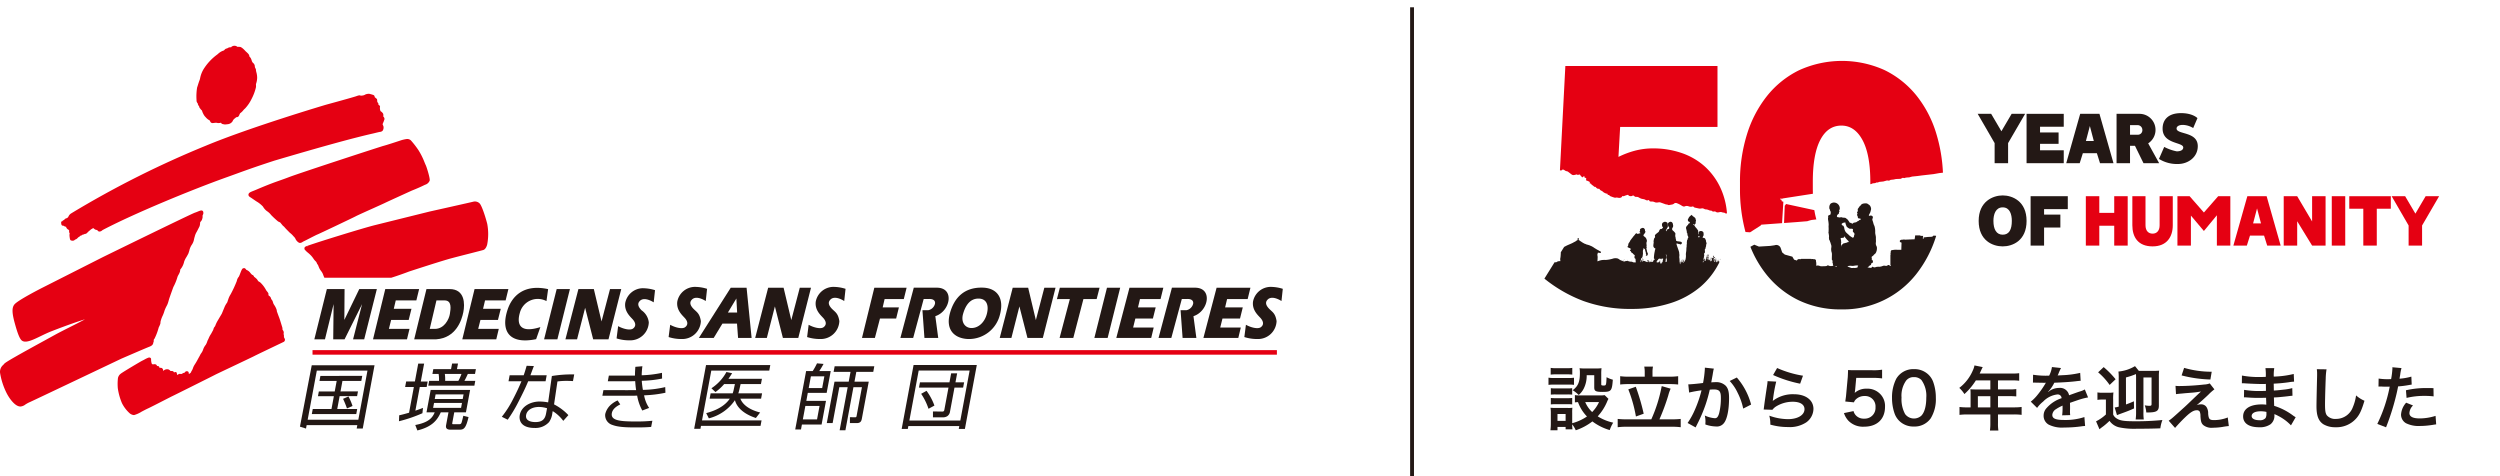
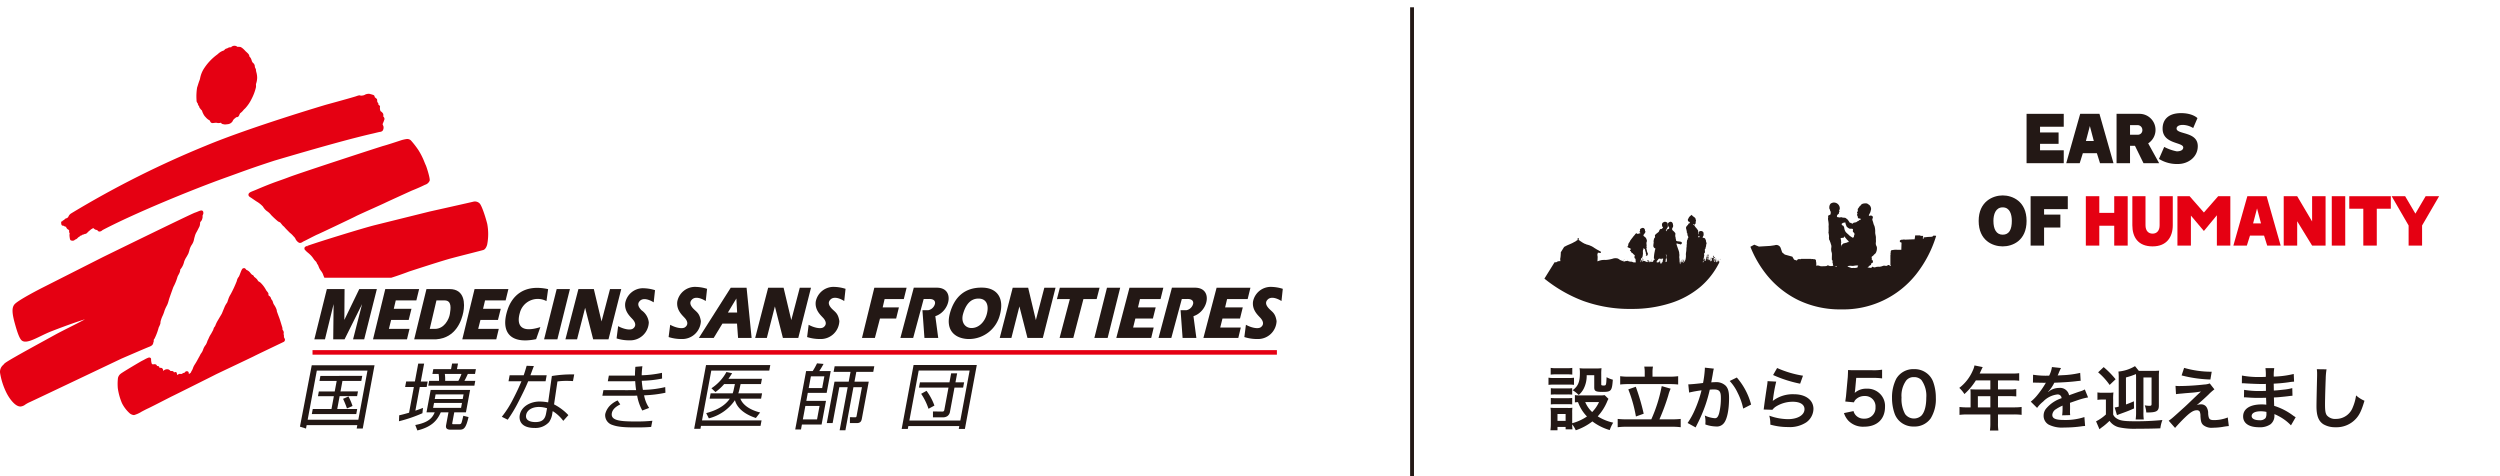
<svg xmlns="http://www.w3.org/2000/svg" id="レイヤー_1" data-name="レイヤー 1" width="646" height="123" viewBox="0 0 646 123">
  <defs>
    <style>.cls-1{fill:#231815;}.cls-2{fill:#e50012;}.cls-3{fill:none;}</style>
  </defs>
  <path class="cls-1" d="M500.058,60.9l-.509.007-.225.249-.457.041-.667.026-1.1.12-.052.089-.03.334-.142-.051,0-.281.015-.158.049-.317-.686-.009-.037-.123h-1.335l-.063.563-.034.106-.03.334-2.511.1-.282-.067-.193.073-.456.006-.193.073-.2.147.014.084-.014.3.229.033v.087l.211.015-.062,1.877c-.656-.011-1.471-.022-1.471-.022a3.019,3.019,0,0,0-.763.085.433.433,0,0,0-.372.092.852.852,0,0,0-.143.406c0,.052.062.076.063.108s-.089.02-.087.039-.02.354-.02.354a.3.3,0,0,1,.074.054c.011.02-.081.033-.081.043s-.007.135-.007.135.076.018.072.034-.078.007-.08.033,0,2.036,0,2.036,0,.407,0,.465a.1.1,0,0,0,.093.1l.014.079-.033,0s0,.06,0,.138a.59.59,0,0,1-.238-.093.887.887,0,0,0-.226-.158c-.208-.065-.378.141-.559.2-.242.076-.52-.078-.779-.034a1.88,1.88,0,0,0-.326.1,2.714,2.714,0,0,1-.811.184,5.382,5.382,0,0,0-.6.007c-.157.023-.307.084-.462.119a.677.677,0,0,1-.466-.029,1.494,1.494,0,0,0-.16-.091.159.159,0,0,0-.172.021.411.411,0,0,0-.055.1.36.36,0,0,1-.325.148c-.228,0-.45-.079-.678-.079a1.242,1.242,0,0,0-.2.017c.039-.021.079-.039.117-.064a5.1,5.1,0,0,0,.478-.438c.093-.078.268-.1.33-.2.076-.048.078-.277.115-.351.092-.178.312-.109.4-.283a.633.633,0,0,0-.059-.526c-.084-.174-.3-.184-.24-.392.024-.086.089-.157.055-.266a.273.273,0,0,0-.08-.113c-.016-.015-.045-.043-.045-.067s.047-.056.067-.074c.048-.045.1-.09.146-.134.064-.063.15-.1.219-.154a2.653,2.653,0,0,0,.207-.241c.167-.181.365-.269.493-.492a2.507,2.507,0,0,0,.295-1.363,1.013,1.013,0,0,0-.142-.446,1.452,1.452,0,0,1-.134-.9,2.851,2.851,0,0,0,.027-.414,7.472,7.472,0,0,1-.016-.762c.022-.478-.18-.914-.182-1.394a5.11,5.11,0,0,0-.16-1.563c-.072-.227-.195-.425-.266-.654a5.694,5.694,0,0,0-.16-.576c-.039-.091-.039-.187-.076-.27-.016-.035-.049-.053-.064-.094a.622.622,0,0,1-.009-.143c-.024-.178.08-.314.117-.5.051-.253.023-.3-.183-.47a.568.568,0,0,0-.526-.072c-.189.047-.371.084-.287-.178a2.943,2.943,0,0,1,.261-.5,2.874,2.874,0,0,0,.207-.643,1.179,1.179,0,0,0,.053-.708,2.815,2.815,0,0,0-.207-.5,1.528,1.528,0,0,0-.461-.4c-.067-.045-.127-.1-.2-.146-.1-.059-.216-.06-.316-.114a1.662,1.662,0,0,0-.295.012,1.8,1.8,0,0,0-.922.216c-.12.1-.181.235-.293.341s-.2.138-.275.259a3.8,3.8,0,0,1-.378.529.546.546,0,0,0-.046.443.716.716,0,0,1-.142.448c-.068.139-.109.172-.019.292.041.056.087.044.083.128a.516.516,0,0,1-.119.184c.03.286,0,.266.118.434s.018.517.257.593c.078.026.167.014.249.037.1.029.362.055.388.185a2.322,2.322,0,0,1-.292.185c-.136.007-.239.171-.355.246-.144.093-.285.085-.4.22a.749.749,0,0,1-.44.178,5.079,5.079,0,0,0-.5.12c-.023.111-.184.175-.265.233-.034-.1-.1-.049-.158-.09s-.056-.1-.118-.132c-.1-.053-.208,0-.325-.015-.059-.038-.1-.158-.149-.221-.062-.088-.128-.173-.187-.263s-.118-.181-.18-.269a1.305,1.305,0,0,0-.33-.283,1.11,1.11,0,0,0-.334-.249,1.779,1.779,0,0,0-.391-.054,2.268,2.268,0,0,1-.4-.042.788.788,0,0,0-.343-.077,3.017,3.017,0,0,1-.374.065,2.3,2.3,0,0,1-.4-.083,1.35,1.35,0,0,1-.174,0,.725.725,0,0,1-.1-.2c-.023-.1,0-.06.021-.135.009-.03.036-.046.043-.084s-.044-.09-.029-.127.067-.024.1-.051a1.924,1.924,0,0,1,.2-.191c.063-.038.1,0,.132-.075a1.916,1.916,0,0,0,.039-.2.677.677,0,0,0,.027-.163c.01-.108.027-.072.084-.145.1-.134-.03-.175-.04-.3-.013-.15.136-.3.153-.453a1.509,1.509,0,0,0-1.539-1.65.961.961,0,0,0-.512.132c-.388.027-.645.653-.644.972,0,.114-.017.221-.013.333a.726.726,0,0,0,.128.325,1.6,1.6,0,0,1,.085.315c.038.121.134.2.155.332.025.157-.009.679-.132.733-.213.095-.652.2-.535.474.073.171.012.187-.017.355a2.311,2.311,0,0,0,.051.723,8.367,8.367,0,0,1,.107.922c.011.276-.049.547-.013.819a8.713,8.713,0,0,1-.013,1.034.785.785,0,0,1-.014.248c-.04.147-.054.121.027.247.062.1.025.141.042.256a4.218,4.218,0,0,1,.063.445c.008.191-.036.385-.014.571s.054.358.08.532a.344.344,0,0,1,.116-.024,2.19,2.19,0,0,0,.213.665c.039.11.041.229.078.333a1.132,1.132,0,0,1,.108.311,1.628,1.628,0,0,1,.024.487,2.585,2.585,0,0,0-.043.713,2.25,2.25,0,0,0,.1.565,1.706,1.706,0,0,1,.088.536c0,.488-.035.973-.011,1.461a.614.614,0,0,1,.116.028,2.761,2.761,0,0,0,.066.421c.007.137-.064.275.007.388.053.084.061.016.072.138.008.087.009.18.013.265.013.262.071.257.3.316.181.047.368.051.549.091.08.018.084,0,.132.06s.017.091.072.131a1.72,1.72,0,0,1-.542-.226,1.436,1.436,0,0,0-.677-.05,1.627,1.627,0,0,1-.883-.052.547.547,0,0,0-.282-.1c-.1.011-.177.1-.267.144a.793.793,0,0,1-.345.066l-.775.029a1.978,1.978,0,0,1-.565-.033,2.85,2.85,0,0,0-.574-.169,1.529,1.529,0,0,0-.454.088c0-.263.006-.448.006-.448a3.019,3.019,0,0,0-.085-.763.43.43,0,0,0-.092-.372.852.852,0,0,0-.406-.143c-.052,0-.076.062-.108.063s-.02-.089-.039-.087-.354-.02-.354-.02a.282.282,0,0,1-.054.073c-.02.012-.033-.08-.043-.08L468,66.9s-.018.076-.034.072-.007-.079-.033-.08-2.036,0-2.036,0-.407,0-.466,0a.1.1,0,0,0-.1.093l-.078.014,0-.033s-.29,0-.438-.01a.509.509,0,0,0-.478.373l-.744-.235-.446-.771-1.955-.54-.677-.562-.384-1.121a1.19,1.19,0,0,0-1.546-.723l-1.159.166-2.922.176-1.2-.492-1,.544a27.993,27.993,0,0,0,4.209,7.25,24.166,24.166,0,0,0,8.223,6.552,24.83,24.83,0,0,0,11.082,2.374,23.967,23.967,0,0,0,19.3-9.058,30.267,30.267,0,0,0,5.189-9.938Zm-24.019-3.173c.063-.05.136-.109.2-.152s.153-.005.232-.009.29-.149.348-.081c.038.043.044.172.057.228.018.076.044.149.066.224.044.157.119.3.169.458a.5.5,0,0,0,.147.237,2.517,2.517,0,0,0,.272.225,1.762,1.762,0,0,0,.439.246,2.882,2.882,0,0,0,.4-.009c.1.009.243.075.338.03a.369.369,0,0,1,.1.34.889.889,0,0,0-.026.312c.014.172.2.275.3.392a.323.323,0,0,1,.085.166c.011.056.034.1.048.155s0,.073-.028.114-.064.055-.026.1a.863.863,0,0,0-.088.4c-.02.12-.209.379-.345.317-.064-.03-.12-.074-.183-.106a3.384,3.384,0,0,1-.307-.2,1.911,1.911,0,0,1-.383-.288c-.148-.165-.33-.307-.494-.458a5.276,5.276,0,0,1-.42-.413,2.329,2.329,0,0,1-.38-.988,1.875,1.875,0,0,0-.092-.386c-.031-.053-.082-.091-.114-.144s-.049-.128-.115-.16-.093,0-.142-.009c-.082-.017-.111-.134-.162-.2a.227.227,0,0,1-.057-.188C475.905,57.813,475.981,57.769,476.039,57.722Zm.858,5.044c-.08.02-.158.047-.237.068-.04.011-.115,0-.127.037-.162-.017-.308.126-.415.232a2.03,2.03,0,0,1-.19.169c-.074.057-.078.144-.107.23a.946.946,0,0,0-.04.135q-.006.03-.009.06c0,.018,0,.042-.008.058-.023,0-.017-.2-.017-.231,0-.1-.007-.2-.007-.307s-.032-.193-.028-.288a2.06,2.06,0,0,1,.064-.263.651.651,0,0,0-.029-.252.641.641,0,0,1-.037-.182,1.023,1.023,0,0,0,.031-.174c-.009-.1-.076-.157-.089-.249a.605.605,0,0,1-.014-.26c.036-.069.22-.067.288-.079.142-.026.3-.012.439-.05.187-.052.111-.245.126-.392.078.083.165.167.24.252.2.229.379.472.587.694a4.2,4.2,0,0,1,.328.326.219.219,0,0,1,.062.126c0,.034-.032.059-.037.092-.007.058-.143.032-.189.044a1.609,1.609,0,0,0-.289.133A1.576,1.576,0,0,1,476.9,62.766Zm3.228,5.917c-.036.181-.2.259-.138.454h0c-.2.035-.4.068-.6.1l-.079.011h-.092c-.046-.006-.09-.021-.135-.028a.613.613,0,0,0-.236.028H478.4l-.536-.2a1.507,1.507,0,0,1-.492-.255,4.089,4.089,0,0,1,.593-.117c.286-.025.569.046.85.028s.566-.106.863-.106c.165,0,.331,0,.494.016A.173.173,0,0,1,480.125,68.683Zm-50.819-.811a.016.016,0,1,0,0-.032C429.284,67.841,429.285,67.874,429.306,67.872ZM444.54,67l.02-.047-.032.006Zm-10.3.523Zm.886-.116a.423.423,0,0,0-.064-.069c-.021-.006-.011.011-.011.011A.256.256,0,0,1,435.124,67.408Zm6.509-1.62a.016.016,0,0,0,0,.032A.016.016,0,0,0,441.633,65.788Zm2.47,1.784c-.01-.262-.015-.537-.013-.824,0,0-.025.382-.012.963l-.007-.031c0-.114,0-.178,0-.178,0,.051-.006.1-.01.15-.008-.034-.016-.067-.023-.1h0c-.014-.054-.027-.1-.039-.146l.013-.048L444,67.4c-.053-.19-.091-.288-.091-.288l-.029,0c.016.05.031.1.045.152-.015.034-.043.095-.07.163a.674.674,0,0,1-.055-.153.428.428,0,0,0,.048.171l-.013.033a.529.529,0,0,0-.042-.174.515.515,0,0,1,.027.215.978.978,0,0,0-.041.135l0,.006-.057-.046.054.05c-.031.045-.062.091-.092.137a.461.461,0,0,0,.006-.181.226.226,0,0,0-.046-.107.1.1,0,0,1-.016-.024v-.027h-.01a.2.2,0,0,1-.012-.051.082.082,0,0,0,0,.026,6.917,6.917,0,0,0-.244-.834l-.035.007a9.252,9.252,0,0,1,.269.92q0,.048,0,.129h0c0,.041,0,.087,0,.14a.135.135,0,0,0-.056-.052.175.175,0,0,0-.121-.009c-.008-.1-.018-.195-.028-.276.022-.093.045-.185.071-.275l-.029,0s-.022.062-.055.181a3.45,3.45,0,0,0-.059-.34h0c.016-.08.033-.161.052-.24l-.037,0a7.115,7.115,0,0,0-.144.828l-.018.005.013.033,0,.024-.241-.064a.575.575,0,0,1,.015-.106.458.458,0,0,0,.165-.035.849.849,0,0,1-.158.013.453.453,0,0,1,.023-.057.352.352,0,0,0-.03.057.335.335,0,0,1-.081-.017l0-.019a.29.29,0,0,0,.114-.1.326.326,0,0,0,.074-.107c.066.14.222,0,.1-.066a.125.125,0,0,0,.091-.122c-.053-.027-.09-.022-.112.008.009-.088-.128-.1-.1.052-.14-.172-.276.064-.092.052-.106.018-.055.134.016.141a.694.694,0,0,1-.125.056l0-.017a.411.411,0,0,0,.053-.11.3.3,0,0,1-.066.049c-.008-.038-.015-.072-.022-.1s0-.078,0-.117l.011-.042-.01.034c0-.079.005-.157.005-.235a.371.371,0,0,0,.224-.017.377.377,0,0,1-.213-.01c.071-.018.117-.09.156-.161l-.025.016a.3.3,0,0,0,.027-.042l0-.009.007-.014c.05.127.183.013.08-.043a.1.1,0,0,0,.073-.1c-.042-.022-.072-.017-.089.006.007-.069-.1-.076-.078.042-.111-.136-.219.051-.073.041-.076.013-.049.091,0,.108a.266.266,0,0,1-.067.053.022.022,0,0,0-.013.022l-.011,0v-.013l.014-.021a.024.024,0,0,0,.015-.029.373.373,0,0,0,.015-.038.307.307,0,0,1-.029.024l0,0-.011,0c0-.109-.007-.218-.013-.327.057.043.133-.042.048-.089a.1.1,0,0,0,.073-.1c-.042-.021-.072-.017-.089.007.007-.065-.087-.075-.081.019l-.011.006c-.106-.1-.2.067-.059.058-.1.017-.016.155.055.1.006.1.011.2.013.307a.279.279,0,0,1-.131-.156c-.01-.027-.052-.009-.042.019a.346.346,0,0,0,.1.144.592.592,0,0,0,.04.093.21.21,0,0,1-.108-.03v0l-.012-.006-.019-.015,0,.01a.051.051,0,0,0-.062.017c.007-.07-.1-.076-.078.041-.056-.069-.112-.055-.133-.025-.028-.116-.046-.176-.046-.176l-.036,0c.041.154.077.311.11.469a.045.045,0,0,0,.013.06l.011.06a.067.067,0,0,0,.009.047c.008.044.017.088.024.132-.023.014-.039.048-.026.109-.048-.058-.095-.069-.129-.059.026-.078.052-.155.08-.232l-.028-.006s-.029.065-.075.193h-.023s-.009.044-.021.128q-.029.083-.06.186c-.013-.031-.025-.057-.034-.076v-.012h0l0,0c.015-.269.042-.537.082-.8h-.037a6.776,6.776,0,0,0-.076.766l-.015,0,.006.015-.021,0L442,67.522a9.3,9.3,0,0,1,.155-1.045l-.036,0a7.687,7.687,0,0,0-.146,1.009c-.109-.156-.218-.306-.326-.448.014-.039.027-.079.041-.118,0,0-.016.04-.044.113l-.047-.061.043.071c-.024.062-.055.145-.092.249l-.015-.041.007-.044a.093.093,0,0,0,.023-.034l-.016-.014c0-.034.009-.068.015-.1h-.029s-.007.031-.019.09a.055.055,0,0,0-.018,0l0-.011,0,.012-.011,0c.026-.057-.065-.093-.078.014-.036-.093-.108-.074-.122-.04,0-.04,0-.08.007-.12l-.037,0s-.009.09-.014.262a.04.04,0,0,0-.023.012.048.048,0,0,0,0-.024,1.963,1.963,0,0,1,.032-.291h0c0,.01.009.019.02.014a.371.371,0,0,0,.124-.087.094.094,0,0,0,.054.022c-.129-.036-.06.181.045.065.008.122.153.061.081-.015a.089.089,0,0,0,.088-.063c-.029-.029-.056-.034-.077-.019.025-.057-.066-.093-.078.014-.017-.045-.043-.063-.066-.067l.005-.009c.01-.018-.019-.033-.029-.014a.332.332,0,0,1-.141.134l-.008,0a.2.2,0,0,1-.062-.019c.021-.014.03-.044,0-.076a.089.089,0,0,0,.089-.063c-.03-.03-.056-.035-.078-.019.026-.057-.065-.093-.077.014a.1.1,0,0,0-.058-.066c.028-.013.042-.053,0-.083a.1.1,0,0,0,.024-.009.172.172,0,0,0,.155,0,.013.013,0,0,0,.018,0l.011,0c.018.057.171.062.243.036a.337.337,0,0,1-.191-.025.188.188,0,0,0,.106-.07.221.221,0,0,0,.058-.071c.039.1.157.015.072-.041a.09.09,0,0,0,.072-.082c-.036-.022-.063-.02-.08,0,.012-.061-.085-.075-.072.032-.093-.134-.208.041-.055.031-.093,0-.063.092-.01.1a.528.528,0,0,1-.11.037.249.249,0,0,0,.06-.091c-.069.055-.126.058-.169-.032.026-.016.037-.053-.007-.082a.09.09,0,0,0,.072-.082c-.036-.022-.063-.021-.08,0,.012-.061-.085-.076-.072.031-.083-.12-.183.007-.094.029l0,.012a.039.039,0,0,0-.015.049c-.01.037-.024.086-.039.147-.086-.074-.168.069-.028.06-.094,0-.064.091-.012.1-.016.069-.033.145-.05.23-.045,0-.075.053-.016.078v.006c-.046,0-.045.06-.017.087-.016.083-.032.173-.048.268-.024-.022-.076-.025-.113.045,0-.107-.094-.082-.076-.023-.018-.017-.045-.016-.077.009h0a.131.131,0,0,0,.016-.047l-.01.01c0-.02.006-.04.01-.06h-.028l.01-.027v-.009l0-.016c.091.128.185-.08.053-.059.154-.008.02-.169-.057-.025,0-.108-.094-.083-.075-.023-.019-.018-.047-.017-.08.009a.09.09,0,0,0,.081.074c-.041.033-.026.07,0,.082a.171.171,0,0,1-.024.047l-.007-.026-.037.005.012.048a.1.1,0,0,1-.079-.008c.019-.114.041-.227.065-.34a.088.088,0,0,0,.088-.037h0c-.063.053.045.114.062.019.072.1.147-.063.042-.046.122-.007.016-.134-.045-.02,0-.086-.074-.066-.06-.019a.037.037,0,0,0-.046,0l0-.005-.013.011,0,0v0l-.007.005c.008-.037.016-.074.025-.11l-.029,0s-.015.046-.038.137a.187.187,0,0,1-.022.007.332.332,0,0,0,.015-.071.252.252,0,0,0,.051-.114c0-.021-.028-.028-.032-.007a.178.178,0,0,1-.119.151l0,0-.023-.013.015.025a.017.017,0,0,0,.014.018.113.113,0,0,0,.026.023l-.019,0a.016.016,0,0,0-.012-.014.155.155,0,0,1-.054-.028c.033-.019.041-.084-.027-.074.1,0,.043-.089-.016-.047,0-.009,0-.019,0-.029,0-.028.015-.056.022-.084.021.011.053,0,.061-.045.072.1.147-.063.043-.047.121-.006.015-.134-.046-.02a.064.064,0,0,0-.015-.048,2.02,2.02,0,0,0,.143-.61c0-.147-.086-.334-.035-.475a.282.282,0,0,0,.06.016c0-.1.048-.094.1-.156a.5.5,0,0,0,.063-.186,3.693,3.693,0,0,0-.026-.375c0-.106,0-.209,0-.315l0-.039a.061.061,0,0,1,0-.03c0-.009.011-.008.02-.011a.284.284,0,0,0,.152-.231,1.982,1.982,0,0,1,.051-.287c.028-.075.057-.149.082-.226a.789.789,0,0,0,.012-.3.382.382,0,0,1,.141-.294c-.054-.1-.028-.17-.046-.278a1.527,1.527,0,0,0-.072-.236,1.234,1.234,0,0,1-.061-.321c-.007-.078-.021-.254-.11-.266a.549.549,0,0,0-.191-.367.807.807,0,0,0-.36-.108c-.06-.013-.231-.046-.2-.141a.648.648,0,0,1,.065-.11c.022-.042.026-.092.044-.136.038-.094.109-.171.145-.267a.606.606,0,0,0,0-.247,1.24,1.24,0,0,0-.013-.3c-.022-.1-.007-.186-.071-.265a.8.8,0,0,0-.179-.175.814.814,0,0,0-.255-.116,2.04,2.04,0,0,0-.271-.006.393.393,0,0,0-.236.08c-.037.025-.167.055-.168.1v-.011a.575.575,0,0,0-.114.358,2.2,2.2,0,0,0,.016.23c0,.087-.065.041-.095.112-.051-.025-.024-.276-.027-.33a1.373,1.373,0,0,1,0-.314.807.807,0,0,0,0-.321.671.671,0,0,0-.1-.184c-.058-.106-.164-.185-.22-.289a1.076,1.076,0,0,0-.252-.3,1.94,1.94,0,0,1-.2-.27,2.2,2.2,0,0,1-.164-.257c-.028-.05-.007-.085-.06-.114a.805.805,0,0,0-.124-.033c-.068-.023-.19-.039-.208-.111a.149.149,0,0,1,.013-.094c.025-.027.032-.008.062.005a1.094,1.094,0,0,0,.288.095.122.122,0,0,0,.128-.037c.034-.05.013-.122.084-.148.031-.012.076-.007.091-.052a.217.217,0,0,0-.016-.1.211.211,0,0,0,.039-.223c-.013-.069.029-.075.04-.133s-.06-.269.021-.261c-.031-.054.048-.1.04-.173s-.077-.126-.095-.2a1.169,1.169,0,0,0-.078-.317.962.962,0,0,0-.263-.269c-.1-.081-.2-.146-.3-.218a1.192,1.192,0,0,1-.186-.153c-.049-.052-.074-.126-.135-.162s-.089-.111-.144-.081-.049.1-.064.149c-.024-.011-.074.012-.094.02a.289.289,0,0,0-.089.065,1.875,1.875,0,0,0-.415.468c-.029.058-.065.119-.1.176-.022.041-.044.164-.073.19-.083.007-.1.127-.067.192.018.043.029.038.02.08s-.031.061-.032.1a.281.281,0,0,0,.107.194.545.545,0,0,0,.129.12c.037.02.091.014.123.031.065.034.049.09.139.068a.741.741,0,0,1-.026.293c-.033.067-.156.041-.224.066l0,.054c-.161.012-.137.242-.237.333a1.17,1.17,0,0,0-.177.154c-.055.074-.112.144-.167.219a.7.7,0,0,0-.13.2c-.02.076.021.157,0,.234a.315.315,0,0,0,.023.192,2.01,2.01,0,0,1,.064.245c.015.072.036.145.051.217a2.3,2.3,0,0,1,.059.35c0,.055-.021.17.021.213.013.014.039,0,.056.018s.02.059.025.077a1.39,1.39,0,0,1,.055.286,1.2,1.2,0,0,0,.068.386c.02.041.051.047.077.073s.023.091.028.146.106.218.051.263a.041.041,0,0,0-.025.011.007.007,0,0,1,.009,0,1.02,1.02,0,0,0-.149.292c-.01.043-.007.086-.014.129a.425.425,0,0,1-.056.123c-.023.041-.047.08-.07.12a.191.191,0,0,0-.021.145c0,.077-.036.166-.038.253,0,.066-.036.107-.033.176.013,0,.028.006.038.006-.018.088,0,.179-.012.27a4.784,4.784,0,0,0-.06.587,2.618,2.618,0,0,1-.006.294c-.007.061-.031.119-.042.179a1.382,1.382,0,0,0-.009.158c-.01.119-.016.239-.016.359,0,.394-.111.777-.123,1.17a3.915,3.915,0,0,0,.022.46,2.444,2.444,0,0,0-.017.27.535.535,0,0,0-.012.151,1.965,1.965,0,0,1-.038.212,3.094,3.094,0,0,0-.038.364.284.284,0,0,1-.068.1h0c.067-.082.054-.134.054-.134-.009-.022-.017,0-.017,0a.208.208,0,0,1-.038.136h0c.008-.027.036-.128,0-.162,0,0-.019-.006-.011.011a.189.189,0,0,1,.009.151h0a.289.289,0,0,0-.044-.167c-.02-.017-.018.006-.018.006a.262.262,0,0,1,.061.161h0a.411.411,0,0,0-.087-.156c-.024-.01-.011.01-.011.01a.33.33,0,0,1,.1.145h0a.377.377,0,0,0-.11-.119c-.009-.007-.016,0-.016,0a.01.01,0,0,0,0,.014.25.25,0,0,1,.119.1h0a.237.237,0,0,0-.131-.082.01.01,0,0,0-.014.007s0,.011.006.012.052-.007.137.066v0l0,0-.047-.018a.69.69,0,0,1-.092-.043s-.01,0-.013,0a.009.009,0,0,0,0,.012s.051.02.1.035l0,.014a.845.845,0,0,1-.1-.007s-.01,0-.01.008a.009.009,0,0,0,.009.009s.053,0,.1,0l0,.015a.675.675,0,0,1-.084.028s-.01,0-.006.012a.008.008,0,0,0,.012,0s.038-.015.078-.034c-.007.078-.019.24-.029.464a.917.917,0,0,0-.232-.269.428.428,0,0,0,.091-.057c.029-.031,0-.026,0-.026a.379.379,0,0,1-.089.082.537.537,0,0,0,.061-.1c0-.027-.013-.007-.013-.007a.4.4,0,0,1-.049.11h0c.01-.023.04-.1.029-.12,0,0-.014-.009-.013.007a.245.245,0,0,1-.016.113h0c.022-.087-.007-.122-.007-.122s-.014,0-.014,0a.17.17,0,0,1,.02.117h0c0-.024-.018-.111-.057-.125,0,0-.017,0,0,.013s.042.022.061.112h0a.134.134,0,0,0-.021-.03.17.17,0,0,1,.02.029h0a.356.356,0,0,0-.123-.087c-.022,0,0,.012,0,.012a.286.286,0,0,1,.126.075h0a.313.313,0,0,0-.126-.051.01.01,0,0,0-.012.008.008.008,0,0,0,.009.009.209.209,0,0,1,.127.035h0a.2.2,0,0,0-.129-.016l0,0c-.027-.095-.049-.168-.064-.217l.08-.021a.011.011,0,0,0,.008-.014c0-.01-.015-.006-.015-.006a.536.536,0,0,1-.077.029l-.008-.025c.039-.029.072-.056.072-.056a.011.011,0,0,0,0-.016c-.006-.008-.016,0-.016,0a.64.64,0,0,1-.062.058l-.007-.023.006.025-.075.062h0v0a1.328,1.328,0,0,0,.1-.155.011.011,0,0,0,0-.015.011.011,0,0,0-.015.006,1.54,1.54,0,0,1-.086.162v0l0,0c.027-.132.08-.165.08-.165s0-.015,0-.015a.011.011,0,0,0-.018,0,.281.281,0,0,0-.062.175h0a.3.3,0,0,1,.036-.184.012.012,0,0,0-.006-.018.014.014,0,0,0-.018.01.436.436,0,0,0-.014.2h0a.423.423,0,0,1-.016-.21s0-.029-.019,0a.507.507,0,0,0,.034.213h0a.314.314,0,0,1-.063-.2s-.016-.023-.021.008a.341.341,0,0,0,.084.191h0c-.1-.081-.105-.148-.105-.148,0-.023-.018,0-.018,0-.007.058.095.133.123.152h0a.244.244,0,0,1-.138-.1s-.023-.012-.014.015c0,0,.027.059.152.086h0a.343.343,0,0,1-.155-.05c-.021-.012-.018.011-.018.011.018.027.137.037.173.04h0a.53.53,0,0,1-.172-.007s-.036.008,0,.021a.733.733,0,0,0,.169-.011.512.512,0,0,1-.16.061s-.026.038.033.021a.59.59,0,0,0,.129-.081,1.344,1.344,0,0,0,.215.492c0,.051,0,.121,0,.211a.742.742,0,0,1-.134-.152.878.878,0,0,0,.021-.113.007.007,0,0,0-.006-.008c-.006,0-.007.007-.007.007a.808.808,0,0,1-.009.113v0l0,0a.156.156,0,0,1,0-.113c0-.006-.006-.008-.006-.008a.007.007,0,0,0-.009.007.169.169,0,0,0,.008.114h0a.18.18,0,0,1-.025-.113.007.007,0,0,0-.007-.008s-.01,0-.008.01a.273.273,0,0,0,.039.113h0a.247.247,0,0,1-.06-.115s-.01-.015-.012,0a.315.315,0,0,0,.072.112v0a.189.189,0,0,1-.036-.027.136.136,0,0,0,.036.027h0c-.078-.021-.1-.058-.1-.058s-.011,0-.011,0c.01.034.086.052.107.056h0a.159.159,0,0,1-.1-.023s-.016,0,0,.012a.13.13,0,0,0,.107.011h0a.214.214,0,0,1-.1.009c-.014,0-.007.011-.007.011.017.011.087-.012.108-.02h0a.308.308,0,0,1-.1.038l-.007.009-.027-.027c-.017-.061-.031-.106-.038-.13.036-.029.068-.059.068-.059a.008.008,0,0,0,0-.013c0-.006-.013,0-.013,0a.608.608,0,0,1-.059.062v0l.011-.049.02-.042a.009.009,0,0,0,0-.012h0c.017-.072.034-.143.053-.214l-.036,0s-.032.1-.075.307c.006-.047.009-.1.009-.1a.008.008,0,0,0-.008-.01c-.009,0-.009.01-.009.01a1.194,1.194,0,0,1,0,.146v0l0,0a.2.2,0,0,1,0-.152c0-.009-.008-.01-.008-.01a.01.01,0,0,0-.013.009.218.218,0,0,0,.007.118l0,.008a.242.242,0,0,1-.026-.121.01.01,0,0,0-.011-.011.011.011,0,0,0-.009.014.442.442,0,0,0,.043.124l0,0a.374.374,0,0,1-.07-.128s-.013-.02-.014.006a.481.481,0,0,0,.082.126l0,.006a.291.291,0,0,1-.1-.108s-.019-.011-.012.013a.306.306,0,0,0,.105.1l0,0a.172.172,0,0,1-.1-.063c-.012-.015-.015,0-.015,0a.045.045,0,0,0,.011.017l-.023,0s0,.083,0,.239l-.008-.01s-.019-.014-.012.009l.021.021v.029l-.024-.02c0-.218.015-.434.038-.648h-.029a4.537,4.537,0,0,0-.051.6c-.017-.031-.034-.061-.052-.091,0-.03.008-.061.013-.092h-.037l-.006.039-.013-.022.066-.154-.027-.008s-.023.042-.061.125l-.025-.043q.057-.248.128-.489l-.036-.006s-.051.155-.118.451l-.031-.05c-.048-.142-.078-.22-.078-.22.021.064.04.126.059.188h0l.039.125c-.017.075-.034.159-.052.25l-.022-.071c-.028-.123-.048-.186-.048-.186l-.029,0,.008.037-.012,0c.015.046.029.093.043.139.013.065.025.13.037.194-.037.095-.078.207-.12.331l-.018-.007c.008-.044.015-.088.023-.131h-.019c.022-.064.044-.128.067-.193,0,0-.028.068-.075.192h0l-.005.019-.006.016c-.026-.242-.054-.406-.068-.484,0-.153,0-.306.011-.457l-.029,0a3.952,3.952,0,0,0-.022.4h-.008l.007.038v.061c-.012-.047-.019-.071-.022-.079-.011-.172-.02-.32-.02-.373a.22.22,0,0,0,.037-.006c0-.155-.012-.316-.019-.472a2.6,2.6,0,0,1-.059-.461,2.917,2.917,0,0,0,.041-.4.808.808,0,0,0-.008-.22c-.047-.2-.024-.4-.063-.6a7.189,7.189,0,0,0-.282-.863,3.779,3.779,0,0,0-.123-.358c-.027-.06-.043-.252-.095-.269-.034-.011-.028-.053-.064-.061a1.337,1.337,0,0,0-.007-.2.251.251,0,0,0-.056-.12c-.024-.027-.028-.025-.035-.062s.012-.08.007-.131-.031-.113-.018-.153.051-.021.091-.028a.153.153,0,0,1,.117.013c.028.012.056.019.086.029a.542.542,0,0,1,.113.064c.043.026.058.013.1,0a.159.159,0,0,1,.106,0c.085.02.166.055.249.079a1.385,1.385,0,0,1,.151.071.03.03,0,0,0,0,.016c.055,0,.063-.041.1-.065.024-.015.062-.018.094-.034s.021,0,.036-.017.012-.034.021-.047c.03-.042.077-.052.1-.1a.35.35,0,0,0,.031-.117c0-.036-.019-.048-.032-.076-.026-.054,0-.125-.04-.169s-.111-.041-.165-.061a.838.838,0,0,0-.2-.075c-.1-.012-.207-.022-.311-.03-.054,0-.1-.03-.156-.035a.688.688,0,0,0-.119.013c-.108.01-.11-.045-.2-.069-.057-.015-.123-.028-.182-.039s-.087.016-.091-.056c0-.044,0-.087,0-.13a.5.5,0,0,0-.025-.12,2.283,2.283,0,0,1-.1-.438,1.1,1.1,0,0,0-.071-.356.821.821,0,0,1-.029-.262,2,2,0,0,1,.025-.337,1.332,1.332,0,0,0,.007-.244.208.208,0,0,0-.054-.136.5.5,0,0,0-.047-.056c-.012-.012-.047-.029-.046-.043a1.6,1.6,0,0,0-.17-.207c-.017-.021-.029-.046-.047-.067a.539.539,0,0,0-.064-.049,1.583,1.583,0,0,1-.181-.156c-.024-.025-.043-.055-.068-.079s-.091-.047-.1-.085c-.091-.039-.04-.193-.033-.262a.327.327,0,0,0-.009-.1.5.5,0,0,1,0-.122c0-.026,0-.048.013-.065a.38.38,0,0,1,.038-.029c.015-.014.026-.031.04-.046a.534.534,0,0,0,.079-.086.361.361,0,0,0,.039-.11.783.783,0,0,0,.019-.126,1.1,1.1,0,0,0,.016-.256,1.034,1.034,0,0,1-.042-.183.29.29,0,0,0,0-.066.521.521,0,0,0-.02-.05c-.012-.036-.007-.077-.017-.114a.535.535,0,0,0-.033-.112.425.425,0,0,0-.031-.043c-.016-.026-.03-.053-.046-.079a.455.455,0,0,0-.2-.216.992.992,0,0,0-.16-.06.594.594,0,0,0-.241-.011.614.614,0,0,0-.128.058.981.981,0,0,0-.164.077c-.034.026-.053.063-.087.088a.494.494,0,0,0-.07.05.452.452,0,0,0-.034.051.279.279,0,0,0-.064.2.15.15,0,0,1,0,.063c.007,0,0-.012.011-.015,0,.03-.037.049-.02.078.008.013.02.02.02.039s-.019.028-.02.049.02.032.031.05,0,.027,0,.041.011.012.013.018c.01.031-.015.077-.022.107a.152.152,0,0,0,.009.084c.006.026.021.04.029.065s.009.061.02.087a.106.106,0,0,0,.059.049c.02.007.056,0,.071.016s.012.056.022.078a.975.975,0,0,0,.068.116.306.306,0,0,1-.031.347.183.183,0,0,1-.11.045,1.032,1.032,0,0,0-.146.046.344.344,0,0,0-.145.079.37.37,0,0,1-.06.05c-.015.01-.049.033-.053.051a.067.067,0,0,1,.046.017c-.019.081-.1.142-.127.22-.011.035,0,.089-.022.12s-.045.024-.058,0a.155.155,0,0,1-.007-.077.084.084,0,0,0-.035-.064c-.028-.022-.1-.033-.1-.073s.058-.074.081-.095a.223.223,0,0,0,.046-.06c.009-.024,0-.038,0-.061,0-.043.044-.035.072-.066s.039-.037.06-.056a.463.463,0,0,0,.057-.05c.019-.039-.057-.054-.083-.058a.609.609,0,0,0-.085,0,.21.21,0,0,1-.05,0l-.014-.006V59.08c.03-.007.061-.019.091-.027a.181.181,0,0,0,.057-.012.382.382,0,0,0,.072-.061c.037-.035.062-.079.1-.117a.236.236,0,0,0,.053-.11c.012-.052.036-.1.052-.152a.783.783,0,0,0,.026-.151.224.224,0,0,0,.006-.089c-.01-.029-.032-.03-.036-.064a.31.31,0,0,1,.03-.124c.009-.04-.02-.064-.01-.1s-.032-.072-.036-.1a.8.8,0,0,1,0-.12.642.642,0,0,0-.108-.286.18.18,0,0,0-.1-.089.257.257,0,0,1-.067-.025c-.033-.025-.039-.054-.081-.069a.736.736,0,0,0-.092-.025,1.464,1.464,0,0,0-.141-.048.57.57,0,0,0-.143,0c-.038.006-.077.005-.114.011a1.364,1.364,0,0,0-.246.113.742.742,0,0,0-.206.128.591.591,0,0,0-.119.182.385.385,0,0,0-.054.2.769.769,0,0,0-.016.2c.006.031.022.057.026.089a.825.825,0,0,1,0,.086.454.454,0,0,0,.015.138.282.282,0,0,0,.088.109.508.508,0,0,1,.088.108c.014.023.013.051.028.073s.058.073.018.117a.158.158,0,0,1-.066.033.669.669,0,0,0-.1.06c-.035.024-.027.033-.027.069a.132.132,0,0,1-.1.137c-.036.008-.12-.019-.168-.015-.307.027-.406.224-.516.48a.752.752,0,0,1-.156.307c-.1.087-.2.17-.311.249a4.392,4.392,0,0,0-.549.479c-.213.222.041.429-.084.685a.641.641,0,0,1-.1.13.436.436,0,0,0-.122.227,2.558,2.558,0,0,0-.129.807c0,.064.035.133.035.194a1.269,1.269,0,0,1-.042.2c-.033.193-.032.34-.058.538a.729.729,0,0,0,.527.757.432.432,0,0,1-.048.251,1.858,1.858,0,0,0-.1.442,9.089,9.089,0,0,0-.21,1.391,2.759,2.759,0,0,0-.013.522c.036.2.148.038.3.067-.006.069-.133.11-.178.164.054.018.046.021.061.065-.176-.016-.273.257-.347.4l-.036.182h-.012c.026-.2.059-.405.1-.6l-.029,0a4.645,4.645,0,0,0-.118.606h0c-.018-.022-.035-.043-.05-.065.011-.046.023-.093.035-.139l-.036,0s-.008.027-.022.08c-.029-.224-.052-.354-.052-.354.016.135.029.266.042.395-.006.023-.014.058-.021.087-.094,0-.188.012-.279.021l-.036,0,0-.021.009-.01s0-.018-.012-.013c-.01-.067-.02-.122-.028-.164v-.022c.015-.152.035-.3.061-.452h-.029a3.676,3.676,0,0,0-.062.366h-.02l.011.069c-.007.054-.013.114-.019.178a.358.358,0,0,1-.064.084h0a.355.355,0,0,0,.06-.194c-.009-.03-.022-.006-.022-.006a.327.327,0,0,1-.039.2h0a.5.5,0,0,0,.01-.214c-.018-.025-.019,0-.019,0a.4.4,0,0,1,.007.21h0a.44.44,0,0,0-.036-.192.014.014,0,0,0-.019-.008.012.012,0,0,0,0,.018.3.3,0,0,1,.056.179h0a.285.285,0,0,0-.081-.168.012.012,0,0,0-.018,0s-.01.009,0,.016.057.026.1.155l0,0h0a1.4,1.4,0,0,1-.1-.146s-.007-.011-.015,0a.011.011,0,0,0,0,.016,1.434,1.434,0,0,0,.114.136h-.009c-.03-.019-.09-.058-.123-.085-.039-.089-.078-.177-.118-.261.035.1.071.214.107.326l-.023-.007s-.012,0-.014.008a.01.01,0,0,0,.01.012l.033.006,0,.012c-.071.006-.142.011-.213.014-.007-.038-.014-.074-.021-.105a.1.1,0,0,0,.047-.085.079.079,0,0,0-.068-.009c-.017-.07-.028-.106-.028-.106l-.029,0c.006.025.011.051.016.076-.028-.017-.074,0-.058.085l-.011-.012c-.029-.125-.049-.189-.049-.189l-.036,0c.014.05.025.1.038.152a.06.06,0,0,0-.029,0l0-.065v.065c-.05,0-.074.064-.028.084a.268.268,0,0,0-.018.1l0,0h0a.167.167,0,0,1,0-.114c.006-.018-.012-.01-.012-.01-.022.027-.008.084.006.124h-.014l-.005-.008c0-.1-.006-.209-.012-.313.057.044.133-.042.048-.088a.1.1,0,0,0,.073-.1c-.042-.022-.072-.017-.089.006.007-.065-.087-.075-.08.019l-.012.006c-.105-.1-.2.067-.059.058-.1.017-.015.156.055.1,0,.083.009.167.011.25,0,0-.008.008-.008.008a.048.048,0,0,0,.009.02v.029a.081.081,0,0,1-.025-.025s-.011,0-.014,0a.281.281,0,0,1-.035-.034c-.062-.314-.111-.479-.111-.479l-.036,0c.033.125.064.252.091.379h0c-.011-.028-.053-.009-.042.018a.36.36,0,0,0,.07.116l0,.019c-.06-.008-.118-.019-.177-.032-.056-.142-.092-.224-.092-.224.027.074.051.147.076.219a1.35,1.35,0,0,1-.28-.1.939.939,0,0,0-.478-.172c-.012,0-.021.007-.033.009.023-.086.041-.175.066-.26l-.036-.006s-.032.1-.077.279c-.017.006-.035.009-.051.016,0-.055-.083-.065-.071.037-.092-.134-.208.041-.054.032-.047,0-.063.02-.061.045l-.019.013c-.06.04-.111.038-.149-.044.026-.015.036-.053-.008-.082a.088.088,0,0,0,.072-.082c-.036-.022-.063-.02-.08,0,.012-.061-.085-.075-.072.031a.137.137,0,0,0-.019-.022l.036-.079a.035.035,0,0,0,.027-.06h0a.138.138,0,0,0,.135,0l.014,0c.015.045.135.049.191.028a.258.258,0,0,1-.15-.019.21.21,0,0,0,.12-.1l-.018.01a.34.34,0,0,0,.021-.028l0-.007.006-.009c.027.093.128.02.059-.026a.069.069,0,0,0,.057-.064c-.028-.018-.05-.017-.063,0,.009-.048-.068-.06-.058.025-.073-.107-.164.032-.043.025-.068,0-.053.061-.018.076a.175.175,0,0,1-.051.034.016.016,0,0,0-.01.015l-.019,0a.149.149,0,0,0,.023-.027.016.016,0,0,0,.012-.019l.013-.026-.022.015h0a.178.178,0,0,1-.135-.138c-.006-.02-.037-.009-.031.011a.249.249,0,0,0,.063.108.43.43,0,0,0,.023.069.16.16,0,0,1-.075-.028v0l-.007,0h0l.029-.063-.035.058-.007-.006,0,.007a.039.039,0,0,0-.046.008c.01-.049-.067-.06-.057.025-.073-.107-.164.032-.043.025-.106,0-.013.15.047.041a.069.069,0,0,0,.023.037l-.04.068c-.07-.037-.126.058-.041.072l0,.006a.039.039,0,0,0-.024.044l-.075.136c-.055-.011-.091.053-.04.074l-.028.052c-.017-.1-.033-.192-.049-.275a.323.323,0,0,0,.065-.141c.027-.118.042-.237.061-.356a1.347,1.347,0,0,1,.035-.273c.039-.047.078,0,.118-.027a.544.544,0,0,0,.239-.332,5.1,5.1,0,0,0,.128-.932,3.348,3.348,0,0,1,.008-.814c.027-.088.1-.161.123-.241s-.03-.211.037-.291a.191.191,0,0,1,.082.206c.157-.064.236.1.284.239.035.107.026.224.057.333a2.632,2.632,0,0,1,.128.365c.01.068.022.15.026.216a.716.716,0,0,0,0,.131c.009.032.05.07.055.09a.383.383,0,0,1-.109.438.651.651,0,0,0,.487-.136.946.946,0,0,0,.06-.545c-.016-.053-.1-.131-.123-.209s-.04-.148-.069-.221c-.07-.18,0-.249-.085-.435a1.031,1.031,0,0,1-.063-.29.26.26,0,0,1-.012-.121c.012-.034.079-.077.081-.086.025-.1-.038-.146-.056-.239a2.685,2.685,0,0,1,.041-.448,2.431,2.431,0,0,1-.054-.653c.044-.214.172-.412.093-.625a1.894,1.894,0,0,0-.237-.591,1.5,1.5,0,0,0-.4-.367c-.11-.066-.275-.223-.227-.385a1.464,1.464,0,0,1,.232-.329,2.573,2.573,0,0,0,.212-.348c.039-.08.066-.056.062-.152a1.388,1.388,0,0,0-.024-.187.435.435,0,0,0-.108.005.711.711,0,0,0-.2-.7.483.483,0,0,0-.514-.112c-.207.06-.484.173-.559.41-.03.1.044.2.02.288-.02.075-.079.088-.106.155-.057.147.045.4.218.391-.048.129-.073.132-.211.142a.612.612,0,0,0-.313.079c-.105.069-.131.117-.274.03s-.2-.181-.375-.087a1.094,1.094,0,0,0-.265.3c-.154.217-.357.387-.508.61s-.334.412-.481.628a4.027,4.027,0,0,0-.237.333c-.049.09-.069.179-.126.269-.1.152-.227.306-.306.464-.089.178-.049.392-.11.572-.031.09-.2.227-.156.321.025.054.259.149.321.19a.349.349,0,0,0,.158.068.38.38,0,0,1,.158.068c.111.078.29.144.212.283-.059.105-.274.15-.2.313.019.045.117.1.153.134.1.092.094.142.152.253a.64.64,0,0,0,.192.222c.082.048.16.015.215.077.012.014.006.1.021.12s.089.049.117.075a2.973,2.973,0,0,0,.252.265.131.131,0,0,1,.142-.01c-.04.254-.258.887.174.97,0,.066-.017.125.039.161a.928.928,0,0,0-.007.3l.04.485-.264.007c-.1,0-.192.005-.288.005l-.079-.033c-.051-.02-.1-.031-.151-.047-.041-.351-.078-.567-.078-.567.022.192.041.378.057.56a2.785,2.785,0,0,0-.357-.09c-.027-.184-.05-.282-.05-.282h-.029c.015.091.024.183.036.275a2.146,2.146,0,0,0-.275-.032c-.036-.084-.072-.175-.108-.255.026.081.055.169.083.255-.038,0-.076,0-.115,0l-.1-.037c-.023-.1-.039-.156-.039-.156l-.029,0c.011.046.016.094.025.14a1.588,1.588,0,0,0-.41-.1c-.041-.186-.071-.287-.071-.287l-.036,0c.024.091.04.185.061.277a1.752,1.752,0,0,0-.5.072c.028-.1.054-.2.085-.3,0,0-.042.112-.106.305-.108.029-.216.059-.323.085q-.035-.018-.069-.033c.05-.214.105-.427.171-.634l-.036-.006a6.183,6.183,0,0,0-.168.624c-.1-.044-.2-.084-.3-.123-.062-.122-.123-.248-.185-.361.044.108.091.226.138.343-.12-.044-.239-.088-.356-.139-.286-.123-.522-.359-.8-.47a2.222,2.222,0,0,0-1.3.05,7.879,7.879,0,0,1-1.841.328,4.127,4.127,0,0,0-1.714.226,3.849,3.849,0,0,1-.4.128,3.269,3.269,0,0,0,.046-.42c0-.243.03-.479.022-.726-.007-.2-.066-.377-.066-.581,0-.176.119-.327.112-.5.015,0,.044-.018.066-.019a.661.661,0,0,1,.1.018c.063.009.139.035.208.038s.129.01.194.018.152-.012.207.024a.081.081,0,0,1,.032-.085c-.076-.054.039-.2-.056-.277a3.825,3.825,0,0,0-.418-.214,2.019,2.019,0,0,0-.2-.138c-.088-.039-.176-.087-.259-.13a1.979,1.979,0,0,1-.33-.206,5.968,5.968,0,0,1-.658-.414,1.625,1.625,0,0,0-.284-.169c-.087-.057-.181-.1-.274-.148s-.192-.069-.285-.117a1.777,1.777,0,0,0-.227-.1c-.077-.028-.156-.042-.232-.074a.751.751,0,0,0-.17-.047c-.071-.013-.137-.048-.21-.06a.671.671,0,0,1-.188-.058,1.673,1.673,0,0,0-.319-.134.419.419,0,0,1-.124-.032c-.025-.015-.044-.041-.07-.058a3.726,3.726,0,0,1-.4-.208,1.349,1.349,0,0,0-.188-.118.872.872,0,0,1-.155-.107.5.5,0,0,0-.147-.092c-.05-.023-.1-.1-.151-.1-.031-.026-.057-.069-.093-.085a.126.126,0,0,1-.047-.022c-.014-.012-.021-.026-.038-.036-.032-.018-.062-.035-.093-.056s-.07-.029-.1-.062a.21.21,0,0,1-.031-.17.732.732,0,0,0,0-.175c0-.055.02-.116.014-.168-.016-.016-.1,0-.135,0a.575.575,0,0,0-.131,0c-.027,0-.024.013-.021.024a.727.727,0,0,1-.062.515c-.071.083-.2.1-.285.154s-.136.125-.221.176c-.177.1-.366.175-.542.283a4.655,4.655,0,0,1-.5.249c-.49.226-1.016.42-1.491.681-.127.069-.258.134-.388.2l-.866,1.392v0c0,.163,0,.326-.011.487a3.149,3.149,0,0,0-.024.35,4.95,4.95,0,0,1-.116.831,2.784,2.784,0,0,0,.047.564c0,.022,0,.037,0,.058a2.534,2.534,0,0,0-.654.053c-.138.055-.248.168-.388.217a.909.909,0,0,1-.449,0l-2.639,4.244a36.333,36.333,0,0,0,10.026,5.761,35.373,35.373,0,0,0,12.577,2.067,32.383,32.383,0,0,0,9.85-1.452,22.388,22.388,0,0,0,7.871-4.265,19.707,19.707,0,0,0,4.87-6.3.621.621,0,0,1,0-.405A.422.422,0,0,0,444.1,67.572Zm-20.324.2,0-.141c.009.047.022.092.03.139Zm4.276-.116h0l.05-.114a.193.193,0,0,1,.16-.047.175.175,0,0,0-.143.01,1.436,1.436,0,0,1,.073-.147c.024-.04.073-.048.1-.084a.161.161,0,0,1,.051-.053.316.316,0,0,0,.086-.085c-.022.06-.122.338-.249.765C428.143,67.821,428.1,67.74,428.055,67.659Zm1.616.114c0-.007-.007-.016-.02-.017v0a.042.042,0,0,0,.022-.012Zm.051-.659c-.013.1-.028.35-.046.591a.039.039,0,0,0-.04-.015,5.845,5.845,0,0,0-.237-.79l-.028,0c.084.25.155.507.215.767l-.022,0,0,.011c-.02-.01-.045.009-.036.038l0,0a.93.93,0,0,1-.111-.287.6.6,0,0,0,.087.281.063.063,0,0,0-.035.017.071.071,0,0,0,.064.057c-.024.021-.024.042-.012.055-.007.026-.015.054-.023.085-.031-.028-.065-.059-.1-.085.009-.061.017-.122.027-.184,0,0-.014.062-.036.175l-.075-.065s.028.029.073.073c-.008.039-.016.085-.025.135l-.009.006,0,.014-.009.049h0l-.011.064q-.12-.016-.24-.03c0-.035-.006-.07-.008-.1.037-.089.075-.178.114-.268,0,0-.044.088-.115.246,0-.081-.008-.162-.009-.242l-.029,0s-.006.109,0,.314l-.019.043-.085-.009c.022-.066.046-.134.067-.2l-.008.017a.293.293,0,0,1-.1.009c.021-.085.044-.169.068-.253a1.063,1.063,0,0,1,.137-.015,1.143,1.143,0,0,0-.134,0c.018-.06.036-.12.055-.18.06-.06.1-.1.1-.1l-.094.084.033-.1-.028-.005s-.022.052-.056.153l-.05.044c0-.027.009-.054.013-.081h-.036s-.009.042-.021.123c-.031.029-.053.049-.055.053a.452.452,0,0,1-.079.071c-.055.044-.127.1-.168.128l.021-.032c.448-.533.42-.769.42-.769a1.526,1.526,0,0,1-.278.553.56.56,0,0,0-.058-.378.642.642,0,0,1,.022.426c-.066.088-.116.146-.116.146a1.022,1.022,0,0,0-.066.092l-.081-.113a1.433,1.433,0,0,1,.009-.159.806.806,0,0,0-.025.138l-.046-.063.045.078v.024l-.029,0c.013.047.025.095.037.143l0,.013a.17.17,0,0,0-.058-.061c-.022-.062-.036-.095-.036-.095l-.035.008.021.061a.407.407,0,0,0-.106-.023q.091-.324.2-.667a.17.17,0,0,0,.024-.039.232.232,0,0,1,.066-.1c.027-.023.057-.04.083-.066s.036-.045.055-.066c.052-.056.151-.009.216-.006a3.075,3.075,0,0,0,.381.039c.125-.011.207-.11.334-.068.025.009.046.033.073.036s.034-.028.043-.026c.053.013.051,0,.061.057S429.73,67.053,429.722,67.114Zm.663.618c0-.023,0-.046,0-.069a.3.3,0,0,0,.036.057Zm.293-.095.022-.032v.025Zm.022-.033-.024.033-.076.025v0a.245.245,0,0,1,.02-.057s.066-.183.077-.215c0,0-.053.122-.1.244a.524.524,0,0,0-.047-.172.5.5,0,0,1,.033.206l-.156.05a.238.238,0,0,0-.024-.043.355.355,0,0,1-.027-.055c.008-.17.048-.348.056-.512,0-.084-.029-.217.051-.261.047-.027.112,0,.163-.021a1.964,1.964,0,0,0-.087-.537c-.025-.1-.031-.207-.05-.312a.742.742,0,0,0-.033-.154c-.016-.039-.071-.041-.037-.1a.606.606,0,0,1,.174.172c.038.089,0,.226.01.321.018.126.032.255.05.381a.934.934,0,0,1,.035.276,2.226,2.226,0,0,0,0,.5C430.719,67.433,430.7,67.523,430.7,67.6Zm3.252.693c0-.1-.013-.233-.021-.365l.01.041c0,.1.007.209.014.325Zm1.577-.97c-.013-.034-.024-.067-.041-.1a.258.258,0,0,0,.055,0A.9.9,0,0,1,435.529,67.327Zm.017-.132,0,.016-.055.012a.343.343,0,0,0,.058-.035Zm0-.018c-.024.019-.05.037-.062.045h0a.729.729,0,0,0,.064-.067Zm3.607-5.908c-.025.041-.062.041-.1.036a.374.374,0,0,0-.125,0c-.018,0-.069.035-.084.032-.032-.009-.008-.091,0-.118a.367.367,0,0,0,.017-.192c0-.022-.019-.048-.007-.068s.016-.01.037,0,.078.041.117.025.043-.091.069-.021c.017.042.013.076.042.115C439.158,61.135,439.2,61.2,439.155,61.269Zm1.127,5.778a.222.222,0,0,1-.114.033c0-.038,0-.076-.008-.114A.2.2,0,0,0,440.282,67.047Zm-.111-.083-.011,0v-.007Zm-.29.981v-.012h0Zm.029-.076a.421.421,0,0,1,.009-.049c0,.007,0,.008,0,.016Zm.09-.252s-.02.081-.047.237l-.014-.024-.007-.011.02-.057-.022.054s0-.017,0-.022a.522.522,0,0,0,.03-.193A.362.362,0,0,1,440,67.6v.023Zm.242-.066q-.038,0-.075.006a.281.281,0,0,0,.074.006l0,.048-.029.053a.259.259,0,0,0-.025-.05.4.4,0,0,1,.021.058l-.032.064a.033.033,0,0,0-.038.013.6.6,0,0,0-.027-.117.528.528,0,0,1,.017.156.043.043,0,0,0-.029,0c-.031-.079-.049-.119-.049-.119l-.021.005.011-.057-.029,0,0-.023c.038,0,.077,0,.115,0a1.378,1.378,0,0,0,.035-.17.061.061,0,0,0,.021-.031.212.212,0,0,0,.066.064l.01.009Zm.045-.348-.007.043c-.027-.017-.072-.014-.107.051a.065.065,0,0,0,0-.02c0-.015,0-.032,0-.047a1.408,1.408,0,0,0,0-.144c.061,0,.144-.013.152-.052l.014-.007.019,0c-.012.049-.025.106-.039.172Zm2.076-.75a.023.023,0,0,0,.006.045C442.4,66.493,442.392,66.448,442.363,66.453Zm-.907-.207a.016.016,0,0,0,0-.032A.016.016,0,0,0,441.456,66.246Zm3,.651s-.006.042-.012.124v0l-.028,0,.024.1c0,.033,0,.076,0,.115.006-.015.014-.029.021-.044s.014-.035.022-.052l0-.011c0-.079,0-.157.009-.235Zm-3.405-1.014a.017.017,0,0,0,0,.033C441.076,65.915,441.074,65.882,441.054,65.883Zm.04.278c.028.093.129.02.059-.026h0c.03.041.1.032.144.011l.015.005c.014.045.135.049.191.028a.266.266,0,0,1-.15-.019.205.205,0,0,0,.119-.105l-.018.01a.154.154,0,0,0,.021-.029l0,0,0-.011c.028.093.129.02.06-.026a.07.07,0,0,0,.057-.064c-.029-.018-.05-.017-.063,0,.009-.049-.068-.06-.058.025-.073-.107-.164.032-.043.025-.068,0-.053.06-.018.076a.172.172,0,0,1-.051.033.016.016,0,0,0-.01.016l-.019,0a.116.116,0,0,0,.023-.026.017.017,0,0,0,.012-.02l.013-.025-.022.015,0,0a.177.177,0,0,1-.135-.137c-.006-.02-.037-.009-.031.011a.245.245,0,0,0,.063.108.389.389,0,0,0,.023.068.156.156,0,0,1-.075-.028h0l-.006,0-.014-.012,0,.007a.038.038,0,0,0-.046.008c.01-.049-.067-.06-.057.025-.073-.107-.165.032-.043.024C440.941,66.115,441.034,66.27,441.094,66.161Zm.253-.379c.028.092.129.02.06-.026a.071.071,0,0,0,.057-.065c-.028-.017-.05-.016-.063,0,.009-.049-.068-.06-.058.024-.073-.106-.164.033-.043.025C441.2,65.736,441.287,65.891,441.347,65.782Zm-16.91,1.024c-.028-.018-.05-.017-.063,0,.009-.049-.067-.06-.058.025-.073-.107-.164.032-.042.025-.106-.005-.013.15.047.041.027.093.128.02.059-.026A.069.069,0,0,0,424.437,66.806Zm-.408.224a.016.016,0,0,0,0-.032A.016.016,0,0,0,424.029,67.03Zm16.125.637a.016.016,0,0,0,0-.032A.016.016,0,0,0,440.154,67.667Zm-14.818-.1a.023.023,0,0,0,.007.045A.023.023,0,0,0,425.336,67.567Zm-.907-.206a.017.017,0,0,0,0-.033A.017.017,0,0,0,424.429,67.361Zm15.764-.216a.016.016,0,0,0,0-.032A.016.016,0,0,0,440.193,67.145Zm-15.585-.211a.016.016,0,0,0,0-.032A.016.016,0,0,0,424.608,66.934Zm19.6.659c.017.013.036-.014.019-.026S444.2,67.581,444.212,67.593Zm-9.388.1s-.014-.009-.01.01a.4.4,0,0,0,.058.06A.248.248,0,0,1,434.824,67.7Zm8.145-.784a.023.023,0,0,0-.006-.045C442.934,66.873,442.94,66.919,442.969,66.914Zm1.211.851.027-.056a.058.058,0,0,0-.028-.007A.064.064,0,0,0,444.18,67.765Zm-1.015-.141a.023.023,0,0,0-.007-.045A.023.023,0,0,0,443.165,67.624Zm-1.613-.863a.017.017,0,0,0,0-.033A.017.017,0,0,0,441.552,66.761Zm-1,.011a.016.016,0,0,0,0-.032A.016.016,0,0,0,440.554,66.772Zm.331.037a.017.017,0,0,0,0,.033A.017.017,0,0,0,440.885,66.809Z" transform="translate(-0.001 -0.001)" />
-   <path class="cls-1" d="M523.292,29.415l-4.4,7.565v5.189h-3.48V36.98l-4.376-7.565h3.48l2.647,4.5,2.646-4.5Z" transform="translate(-0.001 -0.001)" />
  <path class="cls-1" d="M531.939,34.229v2.938h-4.793v1.667h6.127v3.335h-9.607V29.415h9.607v3.334h-6.127v1.48Z" transform="translate(-0.001 -0.001)" />
  <path class="cls-1" d="M542.5,29.415l3.626,12.754h-3.48l-.813-2.584H538.21l-.813,2.584h-3.48l3.605-12.754ZM539,36.438h2.042l-1.021-3.876Z" transform="translate(-0.001 -0.001)" />
  <path class="cls-1" d="M555.088,37.042l2.834,5.127H553.88l-2.21-4.5H550.4v4.5h-3.481V29.415H552.8a4.145,4.145,0,0,1,2.292,7.627Zm-2.771-4.709H550.4v2.48h1.917a1.167,1.167,0,0,0,1.271-1.251A1.241,1.241,0,0,0,552.317,32.333Z" transform="translate(-0.001 -0.001)" />
  <path class="cls-1" d="M562.818,42.377a8.763,8.763,0,0,1-4.938-1.313l1.354-3.1a11.811,11.811,0,0,0,3.23,1.146c1.063,0,1.688-.375,1.688-1,0-1.438-5.335-.813-5.335-4.876,0-2.313,1.48-4,4.773-4,3.042,0,4.23,1.292,4.23,1.292l-1.1,2.563a5.355,5.355,0,0,0-2.71-.813c-.875,0-1.584.334-1.584.938,0,1.605,5.481.708,5.481,4.564C567.9,40.668,565.319,42.377,562.818,42.377Z" transform="translate(-0.001 -0.001)" />
  <path class="cls-1" d="M523.667,57.082c0,5.084-3.584,6.585-6.168,6.585s-6.21-1.5-6.21-6.585c0-5.064,3.73-6.585,6.21-6.585S523.667,51.976,523.667,57.082Zm-8.565,0c0,2.188.771,3.563,2.4,3.563,1.688,0,2.355-1.375,2.355-3.563,0-1.646-.5-3.5-2.355-3.5S515.1,55.436,515.1,57.082Z" transform="translate(-0.001 -0.001)" />
  <path class="cls-1" d="M532.4,55.456v3.335h-4.209v4.668h-3.481V50.705h9.608v3.334h-6.127v1.417Z" transform="translate(-0.001 -0.001)" />
  <path class="cls-2" d="M546.316,55V50.705h3.48V63.459h-3.48V58.332h-3.855v5.127H538.98V50.705h3.481V55Z" transform="translate(-0.001 -0.001)" />
  <path class="cls-2" d="M551,58.207v-7.5h3.4v7.5c0,1.438.75,2.167,1.834,2.167,1.063,0,1.813-.729,1.813-2.167v-7.5h3.4v7.5c0,3-1.543,5.46-5.21,5.46C552.42,63.667,551,61.208,551,58.207Z" transform="translate(-0.001 -0.001)" />
  <path class="cls-2" d="M573.174,50.705h3.147V63.459h-3.48V55.623l-3.355,4.064-3.355-3.981v7.753H562.65V50.705H565.8l3.689,4.209Z" transform="translate(-0.001 -0.001)" />
  <path class="cls-2" d="M585.7,50.705l3.626,12.754h-3.48l-.813-2.584H581.4l-.813,2.584h-3.48l3.605-12.754Zm-3.5,7.023h2.042l-1.021-3.876Z" transform="translate(-0.001 -0.001)" />
  <path class="cls-2" d="M597.449,57.228V50.705h3.48V63.459h-3.48l-3.855-6.294v6.294h-3.481V50.705h3.481Z" transform="translate(-0.001 -0.001)" />
  <path class="cls-2" d="M606.012,63.459h-3.48V50.705h3.48Z" transform="translate(-0.001 -0.001)" />
  <path class="cls-2" d="M607.054,53.935v-3.23h10.732v3.23H614.16v9.524h-3.48V53.935Z" transform="translate(-0.001 -0.001)" />
  <path class="cls-2" d="M630.267,50.705l-4.4,7.565v5.189h-3.48V58.27l-4.376-7.565h3.48l2.647,4.5,2.646-4.5Z" transform="translate(-0.001 -0.001)" />
-   <path class="cls-2" d="M461.484,52.71a.875.875,0,0,1-.309.445L461,57.626l3.122-.228,2.891-.236a8.91,8.91,0,0,1,1.162-.327c.083-.012.523-.065,1.17-.135a21.173,21.173,0,0,1-.52-2.4Zm-21.026-9.747a17.353,17.353,0,0,0-6.068-3.474,22.413,22.413,0,0,0-7.124-1.143,18.449,18.449,0,0,0-4.881.615,22.912,22.912,0,0,0-4.177,1.583l.439-7.739H443.8V17.062H404.488L403.089,44c.152.038.308.087.425.01.057-.037.095-.1.15-.135a.344.344,0,0,1,.193-.054c.3,0,.525.289.813.384.122.04.254.045.372.094a1.083,1.083,0,0,1,.232.147l.751.574a1.117,1.117,0,0,0,.292.18.941.941,0,0,0,.451.022,2.673,2.673,0,0,0,.483-.115.417.417,0,0,1,.13-.03c.108,0,.2.089.3.109a.67.67,0,0,0,.307-.061.285.285,0,0,1,.3.04.584.584,0,0,1,.061.106.68.68,0,0,0,.1.128l.307.335a.262.262,0,0,0,.083.069c.1.045.21-.056.283-.144s.193-.179.288-.115c.042.008.013.07-.006.109-.055.11.068.226.182.27s.257.082.3.2c.053.157-.121.354-.011.477a.28.28,0,0,0,.133.067,3.422,3.422,0,0,1,.725.319.192.192,0,0,1,.067.056c.063.1-.078.256.006.339a.224.224,0,0,0,.141.038.39.39,0,0,1,.337.365,1.231,1.231,0,0,1,.359.179,2.911,2.911,0,0,0,.355.3.205.205,0,0,0,.137.033.506.506,0,0,1,.091-.023c.054,0,.092.05.124.093a1.279,1.279,0,0,0,.527.407A.245.245,0,0,0,413,48.8c.038-.007.071-.029.108-.036.15-.032.238.155.333.275.152.191.415.246.615.387.1.071.186.164.282.243a2.514,2.514,0,0,0,1.107.428.183.183,0,0,0,.188.294.4.4,0,0,1,.105-.028c.1,0,.131.144.2.223a.382.382,0,0,0,.153.094,10.133,10.133,0,0,0,1.015.364.864.864,0,0,0,.245.047,2.063,2.063,0,0,0,.247-.033c.4-.053.72.167,1.11.044.17-.053.363-.129.416-.3a.226.226,0,0,1,.029-.076.122.122,0,0,1,.074-.041c.108-.025.222.021.333.007a.661.661,0,0,0,.161-.053,5.9,5.9,0,0,1,.84-.277.222.222,0,0,1,.181.009c.053.038.063.112.1.162a.319.319,0,0,0,.176.089,1.019,1.019,0,0,0,.69.017.891.891,0,0,1,.251-.116c.215-.028.347.2.516.294.224.118.525.015.772.1a1.886,1.886,0,0,1,.3.154,2.734,2.734,0,0,0,.766.324,5.161,5.161,0,0,1,.585.111c.151.051.288.136.434.2a.676.676,0,0,0,.464.053c.059-.018.113-.049.173-.062a.161.161,0,0,1,.166.051.42.42,0,0,1,.037.11.356.356,0,0,0,.294.2c.224.042.456,0,.681.041.258.046.489.193.748.234.39.062.792-.145,1.166-.015.442.153.882.315,1.324.473a.642.642,0,0,0,.162.041c.047,0,.095-.006.143,0,.176.007.324.15.5.16a.644.644,0,0,0,.157-.016l.562-.1a1.416,1.416,0,0,0,.56-.182,2.348,2.348,0,0,1,.272-.2.827.827,0,0,1,.646.044,6.319,6.319,0,0,1,1.087.554,1.768,1.768,0,0,0,.542.267c.244.054.4-.077.629-.124a1.422,1.422,0,0,1,.674.07,1.633,1.633,0,0,0,.879.1.557.557,0,0,1,.3-.046c.1.029.157.126.238.189a.789.789,0,0,0,.328.125l.758.165a1.945,1.945,0,0,0,.561.066,2.885,2.885,0,0,1,.6-.065c.286.039.529.288.817.262a2.379,2.379,0,0,1,.853.238,1.523,1.523,0,0,0,.617.092.641.641,0,0,0,.579.237,1.473,1.473,0,0,1,.246-.035c.171.008.306.143.465.208.377.154.805-.106,1.207-.042.164.026.316.1.481.13a1.3,1.3,0,0,1,.39.063,2.4,2.4,0,0,0,.266.166.576.576,0,0,0,.347-.038,19.028,19.028,0,0,0-1.53-6.232A17.274,17.274,0,0,0,440.458,42.963Zm59.891-8.4A29.169,29.169,0,0,0,495.2,24.67a24.2,24.2,0,0,0-8.223-6.552,26.713,26.713,0,0,0-22.119.044A24.294,24.294,0,0,0,456.6,24.8a30.2,30.2,0,0,0-5.188,9.938,41,41,0,0,0-1.8,12.4v1.583a42.627,42.627,0,0,0,1.425,11.232l1.178.077,2.762-1.761a.293.293,0,0,1,.275-.224l5.233-.383.337-5.524-.451-.159V51.69l-.185-.159h-.212v-.186h.556l.212-.079,7.713-1.2c-.014-.466-.023-.941-.023-1.431V46.964q0-7.123,1.935-10.817t5.453-3.694q3.429,0,5.452,3.738t2.023,10.861V47.6l.2-.04.45-.185.557-.053.529-.212.133.079.424-.185,1.059-.106.954-.265.53.053.424-.212.741-.08.61-.132.556-.026.662-.027.557-.265.4.08.318-.106.4-.053.53-.027.768-.212,1.325-.132,1.192-.159,3.046-.345,1.484-.264.912-.1A40.736,40.736,0,0,0,500.349,34.564Z" transform="translate(-0.001 -0.001)" />
  <rect class="cls-3" x="383.203" width="262.797" height="95.686" />
  <path class="cls-1" d="M400.129,97.587a8.039,8.039,0,0,0,1.451.09h3.691a9.649,9.649,0,0,0,1.452-.072V99.45a8.215,8.215,0,0,0-1.362-.071H401.58a10.967,10.967,0,0,0-1.451.071Zm15.5,5.483a5.225,5.225,0,0,0-.359.735,13.217,13.217,0,0,1-2.418,3.78,12.537,12.537,0,0,0,4,1.631,9.724,9.724,0,0,0-.9,1.917,13.877,13.877,0,0,1-4.479-2.24,14.489,14.489,0,0,1-4.3,2.294,6.218,6.218,0,0,0-.913-1.524,8.684,8.684,0,0,0,.071,1.273h-1.773v-.609h-2.1v.86H400.63a13.623,13.623,0,0,0,.108-1.774v-2.634a8.256,8.256,0,0,0-.09-1.416c.448.036.824.054,1.38.054h3.082a6.321,6.321,0,0,0,1.2-.054,8.63,8.63,0,0,0-.053,1.308v2.688a12.571,12.571,0,0,0,3.816-1.738,10.236,10.236,0,0,1-2.311-3.709,5.165,5.165,0,0,0-.807.072v-1.9a5.5,5.5,0,0,0,1.147.09h5.286a6.278,6.278,0,0,0,1.254-.072ZM400.7,95.06a8.61,8.61,0,0,0,1.5.09h2.58a8.6,8.6,0,0,0,1.5-.09V96.8a12.2,12.2,0,0,0-1.5-.072h-2.58a11.845,11.845,0,0,0-1.5.072Zm.036,5.25a9.817,9.817,0,0,0,1.183.054h3.189a8.787,8.787,0,0,0,1.147-.054v1.667a10.217,10.217,0,0,0-1.147-.054h-3.189a10.025,10.025,0,0,0-1.183.054Zm0,2.527a9.817,9.817,0,0,0,1.183.054h3.189a8.787,8.787,0,0,0,1.147-.054V104.5a7.584,7.584,0,0,0-1.183-.053H401.9a10.144,10.144,0,0,0-1.165.053Zm1.72,5.913h2.1v-1.774h-2.1ZM410,96.96a7.319,7.319,0,0,1-.734,3.4,5.215,5.215,0,0,1-1.326,1.7,9.469,9.469,0,0,0-1.559-1.236c1.416-1.039,1.863-2.132,1.863-4.479a6.16,6.16,0,0,0-.089-1.2,11.435,11.435,0,0,0,1.415.072h2.742a12.527,12.527,0,0,0,1.523-.072,11.441,11.441,0,0,0-.072,1.523v2.652c0,.233.126.3.556.3.717,0,.717,0,.824-2.151a7.036,7.036,0,0,0,1.612.645c-.215,2.939-.412,3.154-2.687,3.154-1.738,0-2.114-.215-2.114-1.165V96.96Zm-.376,6.934a7.454,7.454,0,0,0,1.792,2.58,9.07,9.07,0,0,0,1.774-2.58Z" transform="translate(-0.001 -0.001)" />
  <path class="cls-1" d="M426.7,108.356a37.764,37.764,0,0,0,2.688-8.583l2.311.663a9.555,9.555,0,0,0-.609,1.72,54.407,54.407,0,0,1-2.293,6.2h3.225a19.836,19.836,0,0,0,2.275-.108v2.15a16.078,16.078,0,0,0-2.275-.125H420.342a16.592,16.592,0,0,0-2.33.125v-2.15a20.45,20.45,0,0,0,2.33.108ZM425,96.135a7.29,7.29,0,0,0-.125-1.4h2.257a6.737,6.737,0,0,0-.125,1.38v1.218h4.318a15.825,15.825,0,0,0,2.312-.125v2.15a20.116,20.116,0,0,0-2.312-.108h-10.41a19.311,19.311,0,0,0-2.258.108v-2.15a14.858,14.858,0,0,0,2.258.125H425Zm-2.311,3.8a55.388,55.388,0,0,1,2.042,6.97l-2.007.717a35.941,35.941,0,0,0-1.97-7.006Z" transform="translate(-0.001 -0.001)" />
  <path class="cls-1" d="M442.865,95.258a4.3,4.3,0,0,0-.143.555c-.036.233-.054.322-.107.609-.054.377-.054.377-.305,1.72-.072.4-.072.431-.125.663.519-.036.77-.053,1.111-.053a3.47,3.47,0,0,1,2.651.949c.609.681.842,1.541.842,3.172,0,3.081-.519,5.536-1.379,6.522a2.27,2.27,0,0,1-1.989.806,8.694,8.694,0,0,1-2.759-.519c.017-.359.035-.61.035-.789a6.691,6.691,0,0,0-.179-1.523,7.417,7.417,0,0,0,2.616.7c.52,0,.807-.341,1.075-1.219a15.9,15.9,0,0,0,.466-4.085c0-1.648-.412-2.132-1.827-2.132-.359,0-.628.018-1.04.054a37.571,37.571,0,0,1-1.093,3.888,38.407,38.407,0,0,1-2.15,5.035l-.268.537c-.054.108-.054.126-.144.3l-2.078-1.147a19.594,19.594,0,0,0,1.863-3.368,30.388,30.388,0,0,0,1.738-5.071,32.029,32.029,0,0,0-3.207.573l-.215-2.114c.663,0,2.831-.215,3.816-.358a27.5,27.5,0,0,0,.466-3.62v-.34Zm5.931,2.293a17.384,17.384,0,0,1,3.691,6.988l-2.042,1.039a16.123,16.123,0,0,0-1.434-4.067,11.6,11.6,0,0,0-2.06-3.064Z" transform="translate(-0.001 -0.001)" />
  <path class="cls-1" d="M458.975,98.608a37.7,37.7,0,0,0-.806,4.408c-.036.251-.036.251-.09.52l.036.036a8.488,8.488,0,0,1,5.429-1.7c3.046,0,5.053,1.5,5.053,3.8a4.362,4.362,0,0,1-1.846,3.458,7.74,7.74,0,0,1-4.73,1.219,16.47,16.47,0,0,1-4.569-.628,7.95,7.95,0,0,0-.269-2.311,14.471,14.471,0,0,0,4.82.9c2.526,0,4.282-1.057,4.282-2.58,0-1.2-1.128-1.917-3.028-1.917a8.154,8.154,0,0,0-4.461,1.307,3.915,3.915,0,0,0-.807.771l-2.257-.072c.054-.322.054-.394.143-1.075.144-1.111.43-3.1.753-5.214a7.419,7.419,0,0,0,.107-1.039Zm.233-3.512a26.832,26.832,0,0,0,6.683,1.989l-.734,2.061a32.409,32.409,0,0,1-6.988-2.24Z" transform="translate(-0.001 -0.001)" />
  <path class="cls-1" d="M478.955,106.223a2.452,2.452,0,0,0,.538,1.04,2.712,2.712,0,0,0,2.2.913,2.779,2.779,0,0,0,2.939-2.956,2.672,2.672,0,0,0-2.813-2.885,3.148,3.148,0,0,0-2.222.825,2.044,2.044,0,0,0-.537.806l-2.24-.215c.179-1.273.2-1.362.233-1.864l.412-4.443c.018-.323.054-.932.072-1.828.537.036.949.054,1.9.054h4.408a13.575,13.575,0,0,0,2.49-.144v2.258a17.261,17.261,0,0,0-2.473-.143h-4.21l-.287,3.135q-.027.216-.107.753a4.4,4.4,0,0,1,3.064-1.093,4.6,4.6,0,0,1,3.494,1.344,4.407,4.407,0,0,1,1.272,3.368c0,3.154-2.061,5.107-5.394,5.107a5.244,5.244,0,0,1-4.085-1.559,5.3,5.3,0,0,1-1.129-1.953Z" transform="translate(-0.001 -0.001)" />
  <path class="cls-1" d="M490.782,108.768a5.021,5.021,0,0,1-1.183-1.81,11.989,11.989,0,0,1-.7-4.121,10.549,10.549,0,0,1,1.093-4.963,5.1,5.1,0,0,1,4.569-2.491,5.208,5.208,0,0,1,3.781,1.451,5.031,5.031,0,0,1,1.182,1.81,12.047,12.047,0,0,1,.7,4.157,9.406,9.406,0,0,1-1.326,5.3,5.086,5.086,0,0,1-4.354,2.114A5.162,5.162,0,0,1,490.782,108.768Zm5.716-1.38c.806-.842,1.254-2.508,1.254-4.605A6.952,6.952,0,0,0,496.5,98.2a2.591,2.591,0,0,0-1.954-.752,2.41,2.41,0,0,0-2.007.913,6.689,6.689,0,0,0-1.182,4.354,8.054,8.054,0,0,0,.914,4.265,2.852,2.852,0,0,0,4.229.412Z" transform="translate(-0.001 -0.001)" />
  <path class="cls-1" d="M509.2,101.618a9.787,9.787,0,0,0-.054-1.039c.377.036.771.054,1.255.054h3.906V98.3h-3.745a16.548,16.548,0,0,1-2.956,3.529,7.863,7.863,0,0,0-1.326-1.594,11.133,11.133,0,0,0,3.494-4.5,5.167,5.167,0,0,0,.43-1.308l2.132.431c-.108.214-.143.268-.269.537-.018.054-.2.43-.519,1.129h8.385a12.653,12.653,0,0,0,1.827-.09v1.953a13.294,13.294,0,0,0-1.827-.089H516.28v2.329h2.884a13.1,13.1,0,0,0,1.846-.09v1.9a16.789,16.789,0,0,0-1.792-.072H516.28v2.9h4.157a14.551,14.551,0,0,0,1.952-.108v2.043a15.125,15.125,0,0,0-1.952-.108H516.28v2.24a10.848,10.848,0,0,0,.107,1.917H514.2a12.99,12.99,0,0,0,.108-1.953v-2.2h-6.021a15.351,15.351,0,0,0-1.953.108v-2.043a14.958,14.958,0,0,0,1.953.108h.914Zm5.107,3.656v-2.9h-3.225v2.9Z" transform="translate(-0.001 -0.001)" />
  <path class="cls-1" d="M525.347,96.834a21.594,21.594,0,0,0,4.157.233,7.1,7.1,0,0,0,.717-2.222l2.347.251a14.088,14.088,0,0,0-.716,1.613c-.09.2-.126.251-.162.323.144-.019.144-.019,1.129-.072a24.316,24.316,0,0,0,4.7-.609l.125,2.042c-.5.036-.5.036-1.416.144-1.307.161-3.583.3-5.393.358a9.263,9.263,0,0,1-1.648,2.383l.017.036c.126-.09.126-.09.359-.269a4.331,4.331,0,0,1,2.527-.806,2.358,2.358,0,0,1,2.562,1.9q2.068-.753,2.741-.967a5.623,5.623,0,0,0,1.326-.538l.842,2.061a15.8,15.8,0,0,0-1.989.483q-.376.108-2.687.914v.2c.018.466.018.466.018.717v.717c-.018.3-.018.465-.018.591a7.535,7.535,0,0,0,.053.95l-2.078.053a14.145,14.145,0,0,0,.107-2.078v-.43a10.934,10.934,0,0,0-1.72.932,1.883,1.883,0,0,0-.931,1.469c0,.931.86,1.308,3.028,1.308a15.555,15.555,0,0,0,5.267-.753l.18,2.312a5.343,5.343,0,0,0-.824.071,32.369,32.369,0,0,1-4.587.323,7.69,7.69,0,0,1-4-.753,2.6,2.6,0,0,1-1.308-2.311,2.856,2.856,0,0,1,.788-1.989,8.768,8.768,0,0,1,3.852-2.526.983.983,0,0,0-1.092-.968,6.056,6.056,0,0,0-3.674,1.846,8.1,8.1,0,0,0-1.559,1.63l-1.63-1.613a10.869,10.869,0,0,0,1.612-1.594,23.834,23.834,0,0,0,2.151-3.064.864.864,0,0,1,.143-.233c-.072,0-.305.018-.305.018-.286,0-1.863-.036-2.257-.036-.341-.018-.341-.018-.5-.018a1.977,1.977,0,0,0-.287.018Z" transform="translate(-0.001 -0.001)" />
  <path class="cls-1" d="M541.977,101.4a7.726,7.726,0,0,0,1.433.09h1.343a9.852,9.852,0,0,0,1.362-.072,12.768,12.768,0,0,0-.072,1.935v3.763a2.176,2.176,0,0,0,.807.95c.914.627,1.9.788,4.82.788a67.394,67.394,0,0,0,7.1-.322,9.1,9.1,0,0,0-.537,2.15c-1.613.072-4.068.107-6.11.107a18.985,18.985,0,0,1-4.587-.376,4.17,4.17,0,0,1-2.437-1.666,18.5,18.5,0,0,1-1.594,1.4c-.288.2-.5.377-.681.5a3.415,3.415,0,0,1-.323.269l-.878-2.043a10.817,10.817,0,0,0,2.544-1.774v-3.852h-.985a6.251,6.251,0,0,0-1.2.09Zm1.612-6.539A23.02,23.02,0,0,1,546.671,98l-1.541,1.469a16.664,16.664,0,0,0-2.975-3.261Zm5.769,9.657c.9-.34,1.147-.43,2.043-.824l.036,1.845c-1.38.61-1.6.7-3.44,1.362-.591.215-.7.269-.968.377l-.591-1.972a1.088,1.088,0,0,1,.179-.035,5.827,5.827,0,0,0,.86-.2V97.748a13.467,13.467,0,0,0-.071-1.738,10.141,10.141,0,0,0,4.282-1.4l.985,1.218h3.638a13.946,13.946,0,0,0,1.612-.054,11.864,11.864,0,0,0-.071,1.577v7.472c0,1.379-.61,1.756-2.849,1.756h-.4a7.437,7.437,0,0,0-.393-1.846,5.64,5.64,0,0,0,1.235.126c.413,0,.52-.09.52-.484V97.533h-2.1v8.941a12.994,12.994,0,0,0,.089,1.917h-2.1a12.61,12.61,0,0,0,.108-1.917v-9.1c0-.251-.018-.412-.018-.717a18.47,18.47,0,0,1-2.6.878Z" transform="translate(-0.001 -0.001)" />
  <path class="cls-1" d="M562.153,99.7a7.545,7.545,0,0,0,1.057.054,61.483,61.483,0,0,0,6.361-.394A4.437,4.437,0,0,0,571,99.074l1.2,1.541a11.888,11.888,0,0,0-1.523,1.344c-.968.932-2.509,2.311-3.064,2.741a2.762,2.762,0,0,1,1.093-.215,1.613,1.613,0,0,1,1.487.753,2.916,2.916,0,0,1,.395,1.648c.125,1.416.358,1.667,1.541,1.667a9.524,9.524,0,0,0,3.529-.681l.269,2.222a15.865,15.865,0,0,0-1.577.215,15.768,15.768,0,0,1-2.508.215,3.423,3.423,0,0,1-2.509-.681c-.5-.466-.645-.9-.734-2.312a2.9,2.9,0,0,0-.18-1.146.827.827,0,0,0-.752-.377c-.842,0-1.649.5-3.1,1.9-.914.877-1.881,1.917-2.526,2.669l-1.649-1.863c.789-.538.789-.538,4.157-3.584.412-.376.735-.68,2.079-1.97q.724-.7,2.1-1.989c-1.022.161-1.487.232-2.329.3-.251.018-.251.018-1.81.143-.34.036-.34.036-.932.09-.663.054-.788.072-1.38.143Zm2.222-4.641a25.681,25.681,0,0,0,7.131,1l-.34,2.007a33.168,33.168,0,0,1-7.436-1.058Z" transform="translate(-0.001 -0.001)" />
  <path class="cls-1" d="M591.988,109.914a12.106,12.106,0,0,0-3.315-2.454,7.874,7.874,0,0,0-.968-.448v.2a2.8,2.8,0,0,1-1,2.419,4.775,4.775,0,0,1-2.957.77c-2.616,0-4.121-1.021-4.121-2.8,0-1.953,1.774-3.1,4.784-3.1a9.318,9.318,0,0,1,1.2.072,3.436,3.436,0,0,0-.018-.43v-.394c-.018-.251-.018-.251-.036-.968-.86.018-1.415.036-1.791.036-1.094,0-1.756-.018-3.244-.125-.233-.018-.412-.018-.681-.018l.036-1.935a23.141,23.141,0,0,0,4.175.3c.358,0,.967-.018,1.469-.036,0-.161,0-.77-.018-1.791-.573.017-.86.017-1.128.017-.879,0-3.189-.089-4.39-.179-.2-.018-.341-.018-.395-.018H579.3l.018-1.989a23.544,23.544,0,0,0,4.82.377c.286,0,.9-.018,1.343-.036a12.683,12.683,0,0,0-.089-2.258h2.276a11.063,11.063,0,0,0-.126,2.186,24.189,24.189,0,0,0,5.161-.681l.089,1.989a11.292,11.292,0,0,0-1.416.161c-1.576.215-2.275.269-3.852.359.018.448.018.663.036,1.774.9-.054.9-.054,2.544-.233a13.325,13.325,0,0,0,2.222-.394l.054,1.97c-.3.019-.753.072-1.165.126-.268.036-1.075.125-2.419.251-.251.018-.519.036-1.218.071.054,1.739.054,1.739.072,2.169a16,16,0,0,1,4.909,2.526c.3.2.395.269.645.412Zm-7.83-3.637c-1.452,0-2.33.466-2.33,1.237,0,.662.771,1.075,2.043,1.075a1.862,1.862,0,0,0,1.559-.574,2.273,2.273,0,0,0,.215-1.146v-.431A6.31,6.31,0,0,0,584.158,106.277Z" transform="translate(-0.001 -0.001)" />
  <path class="cls-1" d="M601.181,95.437a16.343,16.343,0,0,0-.215,2.419c-.072,1.666-.179,5.3-.179,6.575,0,1.7.107,2.348.465,2.885a2.838,2.838,0,0,0,2.4.932,4.611,4.611,0,0,0,4.336-3.064,12.022,12.022,0,0,0,.824-3.01,7.75,7.75,0,0,0,2.168,1.38c-.716,2.419-1.254,3.583-2.132,4.569a6.782,6.782,0,0,1-5.376,2.275,5.839,5.839,0,0,1-3.135-.788c-1.236-.825-1.756-2.2-1.756-4.605,0-.932.036-2.723.143-7.221.018-.538.018-.914.018-1.165a8.873,8.873,0,0,0-.072-1.218Z" transform="translate(-0.001 -0.001)" />
-   <path class="cls-1" d="M614.639,97.82a14.294,14.294,0,0,0,2.4.161c.216,0,.413,0,.825-.018a21.793,21.793,0,0,0,.34-2.741,2.429,2.429,0,0,0-.018-.323l2.365.215a10.248,10.248,0,0,0-.34,1.72c-.09.5-.108.61-.179,1.022a14.892,14.892,0,0,0,3.064-.538l.089,2.061c-.143.018-.143.018-.573.089a24.5,24.5,0,0,1-2.938.377c-.2,1.11-.646,3.01-1.112,4.64a60.59,60.59,0,0,1-2.006,5.931l-2.258-.878a38.269,38.269,0,0,0,3.207-9.64,1.506,1.506,0,0,1-.233.018h-1.039c-.089,0-.269,0-.573-.018-.322-.018-.573-.018-.717-.018a2.66,2.66,0,0,0-.34.018Zm8.887,6.952a2.973,2.973,0,0,0-.932,1.971c0,.914.9,1.38,2.688,1.38a13.718,13.718,0,0,0,4.067-.663l.161,2.2c-.322.036-.466.054-.877.126a20.87,20.87,0,0,1-3.333.287,7.274,7.274,0,0,1-3.6-.717,2.588,2.588,0,0,1-1.272-2.2,5.056,5.056,0,0,1,1.326-3.1Zm5.321-2.347a18.556,18.556,0,0,0-2.257-.126,19.353,19.353,0,0,0-4.731.52l-.161-1.971a22.982,22.982,0,0,1,5.34-.573c.483,0,.645,0,1.773.018Z" transform="translate(-0.001 -0.001)" />
  <path class="cls-2" d="M59.987,12.424c-.1.249-.256.18-.507.18a1.262,1.262,0,0,0-.6.228c-.2.1-.515.1-.615.307s-.482.337-.677.391a4.134,4.134,0,0,0-1.079.728,14.2,14.2,0,0,0-3.4,3.473,8.725,8.725,0,0,0-1.254,3.161c-.292.732-.437,1.341-.637,1.892a17.529,17.529,0,0,0-.128,3.288c.007.378.314.5.314.694s.11.336.285.575c.122.166.014.27.232.523a2.042,2.042,0,0,0,.408.463c.2.182.181.486.487,1.039a3,3,0,0,0,.633.861,2.884,2.884,0,0,0,.807.646c.454.263.228.717.735.688a3.847,3.847,0,0,1,1.234-.034c.29.087.134.018.5.018s-.127-.054.354-.115c.444-.05.1.359.654.413a1.671,1.671,0,0,0,.9.038c.609-.1,1.021-.226,1.2-.611.343-.734.619-.753.9-1.043.255-.276.322-.108.574-.209s.321-.767.6-.946c.446-.273.874-.951,1.225-1.2a9.983,9.983,0,0,0,1.633-2.432,12.211,12.211,0,0,0,1.072-2.86c.048-.517-.073-.651.073-1.055a4.563,4.563,0,0,0,.232-1.412,5.309,5.309,0,0,0-.2-1.307,3.3,3.3,0,0,1-.125-.771,1.917,1.917,0,0,1-.279-.7.907.907,0,0,0-.37-.778c-.307-.2-.411-.814-.605-1.216s-.453-.416-.453-.767-.75-.87-1-1.172-.913-.9-1.162-.9-.275-.018-.59-.018-.3-.178-.5-.228a.994.994,0,0,0-.879.162M18.72,55.328a1.635,1.635,0,0,0-.6.559c-.161.256-.2.452-.4.582s-.217.129-.324.2-.283.044-.41.2-.2.257-.3.278a.967.967,0,0,0-.326.172c-.128.084-.242.13-.193.346s.02.371.176.371a.716.716,0,0,1,.408.106.59.59,0,0,0,.39.172c.13-.024.169-.024.237.111a1.229,1.229,0,0,0,.281.527c.2.172.328.151.411.3s.2.2.171.411-.042.323.025.366.064.088.084.283-.109.54-.02.564.087-.024.087.125-.087.09-.087.179a.158.158,0,0,0,.087.127.843.843,0,0,0-.018.212.793.793,0,0,0,.105.33.693.693,0,0,0,.63-.024.907.907,0,0,1,.429-.262c.284-.1.4-.407.727-.58s.414-.409.582-.386.39-.285.543-.264.371-.151.541-.176.287-.04.369-.152.107-.192.194-.192.022-.038.172-.17.179-.238.309-.264.235-.257.451-.368.453-.331.76-.331.142.029.366.227a.886.886,0,0,0,.532.24c.256.061.3-.089.345.105s.13.324.41.281.365-.24.653-.386c8.109-4.256,23.12-10.435,32.08-13.636,3.689-1.315,5.638-2.1,12.2-4.243,10.8-3.187,19.787-5.725,25.692-7.056,0,0,1.3-.326,1.6-.372s.429-.1.516-.211a1.251,1.251,0,0,0,.163-.8c-.072-.249-.3-.61-.231-.8s.459-1.095.48-1.255-.208-.412-.3-.482.074-.561-.044-.767a1.736,1.736,0,0,0-.565-.523c-.208-.141-.278-.867-.278-1a2.848,2.848,0,0,0-.02-.3s.134-.093-.026-.2-.324-.161-.344-.343.051-.167-.016-.3a.546.546,0,0,0-.231-.249c-.075-.021-.026-.181-.051-.411s-.045-.383-.045-.383l-.5-.391c-.088-.067-.088-.114-.111-.247s0-.229-.161-.3-.752-.227-.752-.227a1.362,1.362,0,0,0-.591-.046,2.046,2.046,0,0,0-.521.16,2.105,2.105,0,0,1-.826.272c-.224,0-.363.089-.55.019s-.155-.157-.981.142-7.832,2.208-7.832,2.208-19.3,5.7-31.019,10.578A255.834,255.834,0,0,0,18.72,55.328M11.351,74.484s-6.423,3.254-7.308,4.332c-.628.759-.544,2.1.178,4.706S5.49,87.453,5.98,87.766c1.2.78,4.222-1.29,7.174-2.445,6.595-2.579,9.835-3.456,9.835-3.456s.763-.146.357.133C21.934,83,16.8,85.4,14.369,86.75,11.238,88.487,1.9,93.519,1.432,94.1S.281,95.081.4,96.238A17.681,17.681,0,0,0,1.927,101.1c.761,1.61,2.022,3.183,3.012,3.5s1.3-.445,2.83-1.077c.471-.2,23.531-11.162,23.531-11.162s6.325-2.744,7.266-3.1.714-.719.864-.994c.141-.25-.13-.5.314-.97A18.714,18.714,0,0,0,40.8,84.433s.482-.933.418-1.149c-.128-.449.925-2.458,1.047-3.088a12.075,12.075,0,0,1,.757-1.649c.138-.27.293-.92.474-1.495.15-.477,1.078-3.033,1.078-3.033a13.723,13.723,0,0,0,1.049-2.556c.026-.222.539-.987.629-1.345s0-.584.224-.76a4.52,4.52,0,0,0,.851-1.75,11.735,11.735,0,0,1,1.126-2.229,6.981,6.981,0,0,1,.967-2.4,5.289,5.289,0,0,0,.581-1.7,5.775,5.775,0,0,1,.494-1.325c.222-.36.646-1.254.781-1.479a3.374,3.374,0,0,0,.18-1.039c.052-.27.435-.55.5-.808.091-.376.118-.308.118-.494l.009-.545c.083-.207.291-.5.155-.787-.151-.315-.857.146-1.727.433-1,.327-23.792,11.48-23.792,11.48ZM38.506,92.626c-.219.04-1.4.7-1.573.772s-5.123,2.991-5.488,3.317a1.585,1.585,0,0,0-.63.965,12.855,12.855,0,0,0-.034,2.525,15.145,15.145,0,0,0,1.037,3.752,8.6,8.6,0,0,0,1.851,2.461,1.681,1.681,0,0,0,1,.458c.322,0,2.394-1.207,3.421-1.67s5.753-2.929,6.367-3.214,10.563-5.251,11.026-5.5S65.1,91.934,65.558,91.68s7.329-3.523,7.474-3.6.363-.172.293-.411c-.091-.262-.3-.429-.258-.86.024-.308-.128-.437-.085-.676.1-.584-.126-.608-.231-.839-.144-.327.007-.339-.118-.72-.167-.533-.616-2.062-.816-2.557-.164-.407-.385-1.036-.5-1.348a5.8,5.8,0,0,1-.141-.64,9.011,9.011,0,0,0-.781-1.465c-.108-.247-.209-.68-.283-.785a3.013,3.013,0,0,1-.34-.528,1.178,1.178,0,0,0-.234-.469c-.1-.1-.481-.32-.481-.568s.088-.2-.054-.455a8.157,8.157,0,0,1-.538-.75,7.335,7.335,0,0,0-1.367-1.8c-.212-.183-.633-.322-.7-.568s-.539-.611-.644-.719-.252-.136-.332-.274c-.075-.121-.136-.33-.285-.366-.243-.061-.3-.2-.3-.2a3.314,3.314,0,0,1-.418-.47,1.927,1.927,0,0,0-.756-.589c-.215-.073-.182-.1-.384-.323-.12-.138-.087-.162-.347-.121s-.77,1.824-.984,2.076a1.971,1.971,0,0,0-.457.96,27.681,27.681,0,0,1-1.646,3.567,5.2,5.2,0,0,0-.592,1.284c-.219.571-.178.66-.358.912a4.892,4.892,0,0,0-.639,1.155l-.684,1.642s-.458.767-1.067,1.8-.574,1.395-.787,1.574-.249.642-.463,1-.357.7-.608,1.061-.493,1.056-.746,1.488a4.525,4.525,0,0,1-.51,1.153,3.494,3.494,0,0,0-.61,1.111,3.616,3.616,0,0,1-.536,1.028,8.035,8.035,0,0,0-.526.926c-.286.5-.792,1.491-1.15,1.991s-.458,1.146-.709,1.5-.144.448-.393.659-.17.275-.515.311-.514.176-.477-.149.063-.485-.122-.485-.141-.053-.357.2-.256.146-.533.253.033.106-.43.221c-.465.1-.3,0-.544,0s-.2.16-.525.228-.544.112-.544-.1.119-.023.055-.309c-.081-.282.01-.339-.2-.268s-.362.142-.5-.034-.08-.213-.293-.252-.418.035-.556-.074-.256-.3-.5-.368a1.06,1.06,0,0,0-.779.162c-.286.145-.1.25-.31.25s-.318.171-.4-.081c-.061-.248,0-.558-.173-.662s-.31-.03-.6-.03-.114-.166-.219-.382-.179.02-.465-.191-.1-.226-.279-.339-.347-.017-.563-.005A.648.648,0,0,1,39,94.046a3.515,3.515,0,0,1-.21-1.264c0-.143-.07-.188-.28-.156m25.986-42.3c0,.235.187.31.5.516.441.286,1.373.964,1.682,1.123a8.263,8.263,0,0,1,1.5,1.249,3.667,3.667,0,0,0,.862,1.037,4.934,4.934,0,0,1,1.234,1.122,23.628,23.628,0,0,0,1.762,1.634l.529.233.728.88a2.379,2.379,0,0,1,.476.447c.178.235,1.316,1.369,1.316,1.369a5.316,5.316,0,0,1,.771.707,4.16,4.16,0,0,1,.712.888,1.949,1.949,0,0,0,.719.866c.352.24.67-.155,1.086-.332s3.068-1.585,3.552-1.768c.355-.129,9.02-4.245,9.793-4.653s6.865-3.1,7.577-3.461,6.921-3.172,6.921-3.172,1.794-.705,3.026-1.318c.877-.429,1.175-.46,1.443-1.091a15.771,15.771,0,0,0-.994-3.754,25.723,25.723,0,0,0-1.87-3.845,22.51,22.51,0,0,0-1.943-2.5,1.088,1.088,0,0,0-.8-.244,9.271,9.271,0,0,0-1.454.336s-3.634,1.2-4.508,1.422-21.76,7.055-24.512,8.115c-2.734,1.049-3.382,1.09-8.365,3.214-1.115.476-1.7.6-1.751.984M79.448,63.82c-.128.047-.535.132-.5.383s.171.23.326.438.7.55,1.327,1.218c.446.465.782,1.105,1.061,1.351a1.559,1.559,0,0,1,.476.7c.054.2.229.292.282.429s.094.258.234.6a3.436,3.436,0,0,0,.463.82,3.844,3.844,0,0,1,.661,1.181c.127.343.206.519.206.519h17.027c1.195-.362,3.669-1.241,4.511-1.575,0,0,6.754-2.216,10.122-3.2,1.947-.565,8.812-2.262,9.118-2.384.444-.178.715-.946.772-1.253a13.8,13.8,0,0,0,0-5.114c-.528-2.063-1.409-4.649-1.891-5.147a1.425,1.425,0,0,0-1.329-.373c-.5.141-11.337,2.557-11.337,2.557s-12.009,2.989-14.032,3.484c-2.972.732-15.2,4.508-17.493,5.369" transform="translate(-0.001 -0.001)" />
  <path class="cls-2" d="M34.633,107.259a1.957,1.957,0,0,1-1.183-.518,8.965,8.965,0,0,1-1.934-2.561,15.431,15.431,0,0,1-1.073-3.862,13.183,13.183,0,0,1,.036-2.613,1.868,1.868,0,0,1,.722-1.137c.386-.345,5.342-3.285,5.59-3.381.061-.023.245-.122.466-.238a6.384,6.384,0,0,1,1.162-.55h.008a.554.554,0,0,1,.471.092.442.442,0,0,1,.147.356,3.217,3.217,0,0,0,.173,1.123.357.357,0,0,0,.352.181,1.268,1.268,0,0,0,.153-.02.81.81,0,0,1,.575.062.47.47,0,0,1,.237.293.848.848,0,0,0,.082.071.12.12,0,0,0,.1.035.418.418,0,0,1,.444.256.668.668,0,0,1,.066.217l.108-.01a.768.768,0,0,1,.54.086.726.726,0,0,1,.279.629l.006.085.041-.006a.65.65,0,0,1,.269-.224,1.335,1.335,0,0,1,.994-.183,1.139,1.139,0,0,1,.506.328,1.019,1.019,0,0,0,.1.091.814.814,0,0,0,.137,0,1.657,1.657,0,0,1,.285.014.5.5,0,0,1,.417.266.8.8,0,0,0,.065.1,1.2,1.2,0,0,1,.132-.051.481.481,0,0,1,.431-.008.39.39,0,0,1,.164.3.908.908,0,0,0,.03.156.877.877,0,0,1,.029.233l.111-.025a.3.3,0,0,0,.169-.08.6.6,0,0,1,.424-.157.686.686,0,0,1,.259.043s.051,0,.225-.039c.065-.016.106-.029.132-.037a.533.533,0,0,1,.252-.171,1.289,1.289,0,0,1,.275-.074c.068-.013.071-.013.145-.1.176-.206.272-.323.526-.3a.473.473,0,0,1,.384.141.63.63,0,0,1,.1.518c.042-.008.087-.015.134-.021a.74.74,0,0,0,.147-.023,2.119,2.119,0,0,1,.209-.215.325.325,0,0,0,.124-.185,1.649,1.649,0,0,1,.223-.425,2.755,2.755,0,0,0,.254-.562,4.011,4.011,0,0,1,.457-.945,16.046,16.046,0,0,0,.836-1.428c.113-.206.216-.4.3-.542.113-.2.19-.349.254-.474a2.594,2.594,0,0,1,.3-.5,3.353,3.353,0,0,0,.483-.927,3.759,3.759,0,0,1,.681-1.233,4.017,4.017,0,0,0,.44-1.037c.136-.247.242-.483.347-.719a5.588,5.588,0,0,1,.44-.854,5.026,5.026,0,0,0,.357-.61c.077-.144.154-.289.242-.435a2.333,2.333,0,0,0,.179-.438,1.319,1.319,0,0,1,.349-.64.956.956,0,0,0,.139-.289,7.957,7.957,0,0,1,.582-1.208c.611-1.039,1.069-1.808,1.069-1.808l.667-1.608a5.27,5.27,0,0,1,.669-1.212.928.928,0,0,0,.153-.341c.036-.12.084-.276.173-.51a5.443,5.443,0,0,1,.622-1.343,30.2,30.2,0,0,0,1.6-3.447,2.265,2.265,0,0,1,.53-1.121,6.942,6.942,0,0,0,.323-.77c.384-1.006.545-1.362.838-1.406.262-.043.405-.038.573.17.092.107.131.153.162.192s.045.055.053.062a.415.415,0,0,0,.082.032,2.193,2.193,0,0,1,.9.7,2.987,2.987,0,0,0,.379.426l.07.1c0-.012.029.013.1.029a.675.675,0,0,1,.418.413c.015.029.029.057.043.08a.279.279,0,0,0,.1.082.953.953,0,0,1,.19.141c.026.025.061.057.1.095a1.98,1.98,0,0,1,.618.75,1.086,1.086,0,0,0,.3.219,2.117,2.117,0,0,1,.32.214,7.622,7.622,0,0,1,1.448,1.911,1.693,1.693,0,0,0,.251.352,2.812,2.812,0,0,1,.27.363.622.622,0,0,1,.107.484.571.571,0,0,0-.013.122c.017.057.191.192.256.243a1.1,1.1,0,0,1,.451.726,2.144,2.144,0,0,0,.184.272c.052.069.1.132.123.174a1.858,1.858,0,0,1,.171.444c.041.132.085.274.13.379a3.116,3.116,0,0,0,.187.313,5.14,5.14,0,0,1,.607,1.184,1.4,1.4,0,0,1,.064.322.976.976,0,0,0,.069.3l.169.456c.108.3.233.64.335.895.16.392.456,1.367.673,2.08l.154.5a1.192,1.192,0,0,1,.064.475.366.366,0,0,0,.042.215.45.45,0,0,0,.065.1.993.993,0,0,1,.186.913.384.384,0,0,0,.027.18,1.2,1.2,0,0,1,.061.472.737.737,0,0,0,.121.477,1.853,1.853,0,0,1,.123.267.64.64,0,0,1-.432.765c-.047.025-.64.308-1.478.709-1.986.951-5.685,2.719-6,2.893-.25.139-2.924,1.407-5.509,2.635-2.146,1.017-4.365,2.07-4.577,2.184-.427.233-10.348,5.186-11.057,5.521-.246.114-1.177.592-2.254,1.144-1.563.8-3.507,1.8-4.125,2.078-.41.185-1,.5-1.566.793A7.349,7.349,0,0,1,34.633,107.259ZM38.462,93c-.2.081-.665.328-.931.469-.251.131-.461.241-.529.267-.386.181-5.112,3-5.407,3.268a1.311,1.311,0,0,0-.537.8,12.879,12.879,0,0,0-.032,2.446,14.93,14.93,0,0,0,1.008,3.652,8.6,8.6,0,0,0,1.772,2.371,1.411,1.411,0,0,0,.827.4,16.01,16.01,0,0,0,1.708-.837c.576-.3,1.172-.617,1.6-.809.6-.273,2.542-1.266,4.1-2.065,1.083-.556,2.019-1.036,2.274-1.154.7-.333,10.6-5.273,11.027-5.5.227-.122,2.255-1.084,4.6-2.2,2.457-1.166,5.242-2.487,5.478-2.618.336-.182,3.9-1.888,6.035-2.908.825-.394,1.411-.675,1.458-.7a.642.642,0,0,0,.155-.092.682.682,0,0,1-.091-.144,1.291,1.291,0,0,1-.188-.8.645.645,0,0,0-.039-.257.906.906,0,0,1-.042-.447c.05-.3.005-.354-.07-.449a1.056,1.056,0,0,1-.14-.218.942.942,0,0,1-.091-.484.642.642,0,0,0-.038-.268l-.156-.51c-.2-.662-.506-1.663-.655-2.031-.105-.261-.233-.612-.343-.913l-.164-.445a1.533,1.533,0,0,1-.106-.448.894.894,0,0,0-.039-.2,4.682,4.682,0,0,0-.543-1.049,3.578,3.578,0,0,1-.23-.393c-.053-.124-.105-.286-.153-.438a2.976,2.976,0,0,0-.106-.306c-.025-.041-.059-.086-.1-.136a1.533,1.533,0,0,1-.284-.483.9.9,0,0,0-.159-.337c-.018-.017-.048-.04-.082-.066-.181-.141-.483-.375-.483-.707a1.127,1.127,0,0,1,.023-.234s.009.006-.04-.08a2.369,2.369,0,0,0-.212-.279,2.072,2.072,0,0,1-.341-.5,7.169,7.169,0,0,0-1.29-1.693,1.679,1.679,0,0,0-.233-.153,1.065,1.065,0,0,1-.563-.557,2.232,2.232,0,0,0-.445-.478c-.057-.05-.1-.092-.129-.119a.583.583,0,0,0-.084-.057.78.78,0,0,1-.293-.277c-.017-.027-.04-.072-.064-.12a.8.8,0,0,0-.072-.124A.662.662,0,0,1,64.6,71.3a3.55,3.55,0,0,1-.425-.488,1.649,1.649,0,0,0-.611-.48.722.722,0,0,1-.4-.28c-.026-.034-.06-.075-.107-.127l-.02-.023a8.5,8.5,0,0,0-.442,1.032,4.114,4.114,0,0,1-.426.944,1.678,1.678,0,0,0-.392.8,26.531,26.531,0,0,1-1.7,3.7,4.937,4.937,0,0,0-.561,1.222c-.085.222-.129.366-.163.477a1.487,1.487,0,0,1-.234.509,4.717,4.717,0,0,0-.606,1.1l-.686,1.649c-.019.037-.477.8-1.087,1.841A7.333,7.333,0,0,0,56.2,84.3a1.177,1.177,0,0,1-.31.528,1.116,1.116,0,0,0-.168.375,2.835,2.835,0,0,1-.232.552c-.084.138-.155.274-.226.409a5.717,5.717,0,0,1-.4.673,5.216,5.216,0,0,0-.384.757,7.805,7.805,0,0,1-.349.713,3.747,3.747,0,0,1-.56,1.218,3.286,3.286,0,0,0-.534.988,3.92,3.92,0,0,1-.59,1.128,2.086,2.086,0,0,0-.232.392c-.067.131-.148.29-.268.5-.082.144-.183.328-.293.53a16.78,16.78,0,0,1-.874,1.489,3.518,3.518,0,0,0-.385.809,3.033,3.033,0,0,1-.325.694,1.12,1.12,0,0,0-.152.291.881.881,0,0,1-.29.425,1.412,1.412,0,0,0-.124.125.693.693,0,0,1-.552.253c-.074.009-.141.024-.2.035a.506.506,0,0,1-.482-.067.5.5,0,0,1-.121-.44l0-.027a.688.688,0,0,1-.455.257.816.816,0,0,0-.164.044h-.007c-.088.131-.237.177-.458.232a.888.888,0,0,1-.561.018l-.082,0a.89.89,0,0,1-.439.22.862.862,0,0,1-.737-.035.436.436,0,0,1-.161-.354.476.476,0,0,1,.055-.24.563.563,0,0,1-.642-.187,1.291,1.291,0,0,1-.1-.143.8.8,0,0,0-.2-.011.768.768,0,0,1-.509-.126,1.728,1.728,0,0,1-.152-.139.577.577,0,0,0-.251-.178c-.139-.042-.286,0-.568.14a.449.449,0,0,1-.442.283.288.288,0,0,0-.093.021.453.453,0,0,1-.362-.007.48.48,0,0,1-.224-.3,1.856,1.856,0,0,1-.047-.331.932.932,0,0,0-.027-.2c0,.011-.015.009-.141.024-.234.025-.747.133-.753-.439v-.021a.716.716,0,0,1-.387-.155.751.751,0,0,1-.274-.328.532.532,0,0,0-.164.014,1.711,1.711,0,0,1-.214.027.952.952,0,0,1-.9-.482A3.316,3.316,0,0,1,38.462,93Zm6.781,3.452.027.143.027-.042Zm3.081.067h0Zm-9.8-3.579a.134.134,0,0,0,.068.033l-.117-.285Zm0,0-.045-.248ZM62.976,69.9h0ZM5.291,105.045a1.713,1.713,0,0,1-.526-.09c-1.18-.372-2.482-2.155-3.191-3.655A17.931,17.931,0,0,1,.016,96.344a2.326,2.326,0,0,1,.81-2.04c.1-.107.2-.211.289-.324.343-.426,3.937-2.441,10.449-6.009,1.04-.571,1.948-1.068,2.593-1.426.961-.533,2.309-1.213,3.736-1.933,1.481-.747,3-1.512,4.073-2.111-1.431.445-4.36,1.414-8.778,3.142-.9.354-1.805.791-2.679,1.214-2.038.987-3.8,1.836-4.771,1.207-.572-.363-1.118-1.643-1.885-4.419-.777-2.8-.809-4.149-.12-4.98.9-1.1,6.747-4.078,7.411-4.414l15.389-7.789C27.469,66,49.393,55.271,50.4,54.941c.261-.085.508-.188.727-.279.584-.242,1.134-.471,1.36,0a1.016,1.016,0,0,1-.1.91l-.032.068-.008.489a.724.724,0,0,1-.048.286,2.69,2.69,0,0,0-.078.272,1.352,1.352,0,0,1-.3.5,1.088,1.088,0,0,0-.2.292c-.006.048-.012.129-.02.216a2.29,2.29,0,0,1-.2.925c-.054.089-.158.3-.277.53-.173.342-.375.738-.507.952a4.257,4.257,0,0,0-.387,1l-.077.257c-.034.11-.064.248-.1.4a3.648,3.648,0,0,1-.531,1.4,4.354,4.354,0,0,0-.7,1.6l-.227.715c-.17.34-.348.651-.518.946a5.562,5.562,0,0,0-.595,1.2,4.6,4.6,0,0,1-.963,1.983c-.04.031-.048.05-.063.224a2.3,2.3,0,0,1-.059.381,4.24,4.24,0,0,1-.376.808,3.938,3.938,0,0,0-.249.506,13.162,13.162,0,0,1-1.08,2.655h0s-.913,2.528-1.061,2.993c-.06.192-.117.393-.172.586a6.338,6.338,0,0,1-.32.956l-.131.257a9.372,9.372,0,0,0-.6,1.323,8.607,8.607,0,0,1-.477,1.29,7.236,7.236,0,0,0-.575,1.668c.022.074.1.323-.441,1.36a15.032,15.032,0,0,1-1.1,2.928.535.535,0,0,0-.192.477.78.78,0,0,1-.082.438.514.514,0,0,0-.032.13c-.061.337-.187.691-.982,1-.929.35-7.2,3.072-7.268,3.1-.933.445-23.095,10.988-23.568,11.185a7.75,7.75,0,0,0-1.26.678A2.327,2.327,0,0,1,5.291,105.045ZM23.26,81.575a.4.4,0,0,1,.417.216c.073.174,0,.34-.222.492a59.336,59.336,0,0,1-5.3,2.854c-1.422.716-2.765,1.394-3.716,1.921-.646.359-1.555.857-2.6,1.427C8.4,90.375,1.98,93.892,1.571,94.35c-.1.122-.207.239-.317.355A1.771,1.771,0,0,0,.6,96.278a17.683,17.683,0,0,0,1.505,4.77c.777,1.643,2,3.083,2.839,3.347.49.161.738,0,1.284-.345a8.4,8.4,0,0,1,1.348-.725c.368-.152,15.566-7.378,23.552-11.177.268-.116,6.361-2.759,7.3-3.113.551-.213.58-.37.613-.553a.984.984,0,0,1,.1-.309.336.336,0,0,0,.009-.134,1.1,1.1,0,0,1,.35-.9,17.635,17.635,0,0,0,.99-2.745,4.5,4.5,0,0,0,.412-1.016c-.09-.3.125-.876.6-2.019a9.015,9.015,0,0,0,.444-1.18,8.25,8.25,0,0,1,.655-1.474l.127-.251a6.52,6.52,0,0,0,.281-.856c.056-.2.115-.4.177-.6.152-.478,1.046-2.945,1.084-3.05a13.171,13.171,0,0,0,1.035-2.5,2.493,2.493,0,0,1,.314-.709,4.246,4.246,0,0,0,.324-.675,1.756,1.756,0,0,0,.043-.287.8.8,0,0,1,.283-.633,4.655,4.655,0,0,0,.741-1.522,3.985,3.985,0,0,1,.673-1.491c.165-.288.339-.59.487-.877l.206-.667a4.872,4.872,0,0,1,.791-1.784,3.256,3.256,0,0,0,.423-1.175c.037-.164.071-.315.109-.439l.077-.253a4.673,4.673,0,0,1,.451-1.147c.125-.2.316-.58.481-.9.128-.251.24-.472.3-.57a2.349,2.349,0,0,0,.115-.669c.008-.1.016-.188.026-.26a1.314,1.314,0,0,1,.319-.569,1.155,1.155,0,0,0,.186-.272,3.079,3.079,0,0,1,.093-.325.2.2,0,0,0,.016-.1l.03-.656c.018-.046.042-.1.068-.15a.818.818,0,0,0,.111-.337,4.3,4.3,0,0,0-.621.225c-.232.1-.492.2-.769.3-.775.254-15.9,7.626-23.788,11.488L11.409,74.774c-1.773.9-6.529,3.418-7.223,4.265-.54.651-.474,1.9.233,4.45C5.1,85.937,5.646,87.31,6.055,87.57c.7.454,2.4-.37,4.2-1.242.885-.428,1.8-.87,2.721-1.231,6.545-2.562,9.849-3.464,9.881-3.473A2.2,2.2,0,0,1,23.26,81.575Zm77.845-9.807H83.824l-.08-.17s-.085-.182-.216-.542A3.236,3.236,0,0,0,83,70.071l-.093-.127a3.712,3.712,0,0,1-.5-.879c-.095-.227-.144-.357-.183-.461l-.054-.141a.535.535,0,0,0-.063-.078.95.95,0,0,1-.23-.383,1.274,1.274,0,0,0-.39-.561,3.583,3.583,0,0,1-.5-.621,6.382,6.382,0,0,0-.582-.746,9.515,9.515,0,0,0-.911-.837,2.727,2.727,0,0,1-.443-.415.579.579,0,0,0-.112-.109.632.632,0,0,1-.268-.468c-.057-.455.447-.614.637-.674l.16.257-.1-.275c2.247-.844,14.533-4.646,17.551-5.389,2.025-.5,14.05-3.49,14.05-3.49.115-.026,10.855-2.424,11.347-2.56a1.71,1.71,0,0,1,1.622.455c.573.592,1.5,3.447,1.966,5.285a14.265,14.265,0,0,1,0,5.251c-.062.328-.355,1.233-.952,1.473-.142.057-1.089.3-3.379.886-2.1.535-4.71,1.2-5.781,1.512-3.328.971-10.06,3.178-10.127,3.2-.841.333-3.317,1.214-4.524,1.579Zm-16.9-.587h16.813c1.208-.368,3.613-1.224,4.452-1.557.084-.027,6.825-2.238,10.163-3.212,1.08-.313,3.7-.981,5.8-1.518,1.551-.4,3.156-.805,3.307-.862.284-.114.533-.726.591-1.036a13.59,13.59,0,0,0,0-5,19.674,19.674,0,0,0-1.822-5.026,1.124,1.124,0,0,0-1.04-.294c-.506.14-10.926,2.466-11.369,2.565h0s-12.02,2.993-14.045,3.49c-3.007.739-15.247,4.528-17.484,5.368l-.087.029a.838.838,0,0,0-.247.106l.073.02a1.169,1.169,0,0,1,.214.216,2.8,2.8,0,0,0,.343.311,9.823,9.823,0,0,1,.963.885,6.927,6.927,0,0,1,.637.813,3.462,3.462,0,0,0,.406.52,1.846,1.846,0,0,1,.565.838.428.428,0,0,0,.1.154.8.8,0,0,1,.171.253l.057.15c.037.1.085.224.175.441a3.137,3.137,0,0,0,.428.759l.09.125a3.8,3.8,0,0,1,.612,1.133C84.13,70.992,84.172,71.1,84.205,71.181Zm-6.67-8.406a.675.675,0,0,1-.392-.128,2.233,2.233,0,0,1-.826-1,1.844,1.844,0,0,0-.373-.485c-.094-.1-.193-.207-.293-.326a5.071,5.071,0,0,0-.723-.662c-.15-.145-1.191-1.184-1.376-1.429a2.07,2.07,0,0,0-.413-.385l-.058-.054-.683-.828-.538-.25a23.414,23.414,0,0,1-1.8-1.668,4.33,4.33,0,0,0-1-.95l-.18-.129a3.821,3.821,0,0,1-.928-1.1,7.64,7.64,0,0,0-1.4-1.168c-.214-.11-.66-.419-1.09-.717-.237-.164-.462-.32-.622-.424l-.132-.083c-.249-.156-.506-.317-.506-.68l0-.04c.064-.467.509-.643,1.246-.936.2-.079.426-.169.682-.278,3.368-1.437,4.785-1.934,6.155-2.414.671-.235,1.341-.469,2.233-.812,2.844-1.1,23.878-7.961,24.58-8.14.855-.214,4.456-1.408,4.493-1.42a8.621,8.621,0,0,1,1.55-.349,1.388,1.388,0,0,1,1.02.346,22.809,22.809,0,0,1,1.966,2.536,17.95,17.95,0,0,1,1.577,3.156c.129.312.233.566.314.726.218.435,1.19,3.535,1.007,4a1.836,1.836,0,0,1-1.183,1.058c-.12.055-.254.118-.405.192-1.231.611-3.035,1.322-3.053,1.329-.048.022-6.209,2.824-6.908,3.168-.306.154-1.556.716-3,1.367-1.845.829-4.142,1.862-4.575,2.1-.742.392-9.481,4.546-9.845,4.679-.272.1-1.354.657-2.222,1.1-.614.314-1.151.589-1.318.663a2.112,2.112,0,0,0-.315.174A1.3,1.3,0,0,1,77.535,62.775ZM75.31,59.731a5.224,5.224,0,0,1,.791.729c.093.111.185.209.271.3a2.207,2.207,0,0,1,.489.667,1.643,1.643,0,0,0,.609.731c.078.054.147.029.419-.141a2.871,2.871,0,0,1,.394-.216c.159-.07.683-.339,1.282-.646.927-.476,1.979-1.015,2.285-1.13.377-.141,9.053-4.266,9.773-4.647.45-.243,2.661-1.237,4.611-2.114,1.381-.621,2.686-1.208,2.982-1.356.709-.35,6.687-3.068,6.941-3.184.032-.012,1.813-.714,3.022-1.315.157-.077.294-.141.417-.2.56-.26.71-.33.888-.747a19.4,19.4,0,0,0-.989-3.516c-.085-.168-.2-.436-.332-.766a17.52,17.52,0,0,0-1.522-3.053,21.976,21.976,0,0,0-1.878-2.429.805.805,0,0,0-.62-.193,8.418,8.418,0,0,0-1.373.322c-.141.047-3.652,1.211-4.527,1.43-.7.177-21.675,7.025-24.512,8.119-.9.344-1.574.581-2.25.818-1.361.477-2.769.97-6.118,2.4-.261.111-.494.2-.7.284-.438.174-.82.326-.874.45a1.232,1.232,0,0,0,.227.162l.14.089c.164.106.395.266.636.433.4.274.844.585,1.024.677A8.483,8.483,0,0,1,68.4,53l.046.062a3.378,3.378,0,0,0,.776.94l.178.128a4.863,4.863,0,0,1,1.109,1.045,23.035,23.035,0,0,0,1.7,1.577l.6.3.7.852a2.626,2.626,0,0,1,.511.49c.119.157.854.9,1.289,1.337ZM18.762,62.2a1.135,1.135,0,0,1-.444-.088l-.085-.039L18.185,62a1.057,1.057,0,0,1-.144-.479q0-.059,0-.1a.4.4,0,0,1-.073-.233L17.989,61a.721.721,0,0,1-.02-.435,1.162,1.162,0,0,0,.025-.218c-.006-.057-.009-.092-.012-.118a.575.575,0,0,1-.106-.52l.008-.076-.035-.094a1.153,1.153,0,0,1-.1-.146l-.063-.038a1.248,1.248,0,0,1-.287-.188,1.165,1.165,0,0,1-.322-.537l-.011-.034a.918.918,0,0,1-.588-.252,1.246,1.246,0,0,0-.2-.023c-.376,0-.426-.355-.444-.489l-.019-.118a.539.539,0,0,1,.286-.629l.231.2-.162-.245a1.085,1.085,0,0,1,.4-.19h0c-.017,0,.025-.05.059-.09l.082-.1a.759.759,0,0,1,.422-.238,1.08,1.08,0,0,0,.165-.079c.045-.025.1-.054.205-.126a.59.59,0,0,0,.171-.244c.039-.076.082-.159.138-.249a1.656,1.656,0,0,1,.6-.589l.1-.066A249.667,249.667,0,0,1,53.124,37.678c11.614-4.834,30.9-10.551,31.091-10.608.076-.021,7.034-1.92,7.828-2.206.725-.262.895-.27,1.137-.161a.318.318,0,0,0,.216.012,1.54,1.54,0,0,1,.28-.03,1.86,1.86,0,0,0,.688-.238,1.127,1.127,0,0,1,.428-.145.651.651,0,0,0,.132-.031,1.439,1.439,0,0,1,.772.038,8.238,8.238,0,0,1,.793.242.5.5,0,0,1,.322.451l.016.1.593.5.061.508a2.214,2.214,0,0,1,.009.259.958.958,0,0,1,.239.3.473.473,0,0,1,.052.346.144.144,0,0,0,.088.115c.043.027.088.055.133.087a.418.418,0,0,1,.2.348.379.379,0,0,1-.042.177c.006.062.01.14.01.212a2.084,2.084,0,0,0,.165.772,1.831,1.831,0,0,1,.644.615,1.117,1.117,0,0,1,.062.645c0,.04-.009.077-.011.109a.915.915,0,0,1,.327.674,6.651,6.651,0,0,1-.37,1c-.058.144-.107.263-.127.317a2.943,2.943,0,0,0,.121.309,2.735,2.735,0,0,1,.116.306,1.5,1.5,0,0,1-.215,1.06,1.008,1.008,0,0,1-.7.32c-.235.036-1.219.277-1.578.367-5.2,1.171-13.127,3.35-25.718,7.067-4.939,1.613-7.247,2.452-9.692,3.34-.793.289-1.6.581-2.5.905C49.5,49.041,34.615,55.192,26.6,59.4a1.214,1.214,0,0,0-.229.158,1,1,0,0,1-.518.259.592.592,0,0,1-.7-.368.869.869,0,0,1-.168-.024l-.12-.029a1,1,0,0,1-.536-.275.967.967,0,0,1-.146-.155h-.029a.855.855,0,0,0-.41.173,2.2,2.2,0,0,1-.223.13.776.776,0,0,0-.174.155.616.616,0,0,1-.367.239.528.528,0,0,1-.156.2l-.083.155-.159.049a1.48,1.48,0,0,1-.09.123.717.717,0,0,1-.569.257c-.015,0-.091.038-.145.063a.8.8,0,0,1-.459.113c.036.007-.016.046-.051.072a.751.751,0,0,1-.473.194c.019.007-.015.038-.04.062a1.852,1.852,0,0,1-.387.29,1.141,1.141,0,0,0-.3.25,1.245,1.245,0,0,1-.471.35c-.223.087-.243.108-.316.186A.74.74,0,0,1,18.762,62.2Zm-.112-.6a.478.478,0,0,0,.234-.007,1.1,1.1,0,0,1,.509-.311.738.738,0,0,0,.253-.2,1.708,1.708,0,0,1,.445-.363,1.245,1.245,0,0,0,.263-.2.586.586,0,0,1,.5-.216c-.033-.007.031-.054.069-.082a.66.66,0,0,1,.477-.182l.134-.063a1.2,1.2,0,0,1,.324-.114c.16-.014.171-.029.175-.035a.966.966,0,0,0,.057-.078.506.506,0,0,1,.237-.211.9.9,0,0,1,.116-.121.832.832,0,0,0,.1-.108.578.578,0,0,1,.339-.224c-.016,0,.007-.028.034-.058a1.209,1.209,0,0,1,.345-.283,1.651,1.651,0,0,0,.17-.1,1.341,1.341,0,0,1,.723-.263c.214,0,.364.014.483.21a.337.337,0,0,0,.078.09.458.458,0,0,0,.281.145l.13.031a.217.217,0,0,0,.107,0,.367.367,0,0,1,.451.324.609.609,0,0,0,.018.063c.009,0,.03,0,.063-.007A.454.454,0,0,0,26,59.1a1.788,1.788,0,0,1,.331-.225C34.365,54.66,49.28,48.494,58.491,45.2c.907-.324,1.71-.616,2.5-.9,2.45-.889,4.763-1.73,9.718-3.349,12.613-3.723,20.553-5.905,25.757-7.077.047-.012,1.315-.329,1.625-.377.251-.039.309-.075.33-.1a1.028,1.028,0,0,0,.11-.539,2.246,2.246,0,0,0-.091-.234,1.064,1.064,0,0,1-.133-.735c.022-.062.074-.189.137-.342.1-.246.31-.76.331-.864a1.8,1.8,0,0,0-.19-.206c-.172-.121-.15-.34-.129-.553a1.161,1.161,0,0,0,.007-.308A1.365,1.365,0,0,0,98,29.194c-.388-.263-.412-1.239-.412-1.249,0-.118-.017-.257-.017-.262l-.008-.063a.643.643,0,0,1-.364-.484.735.735,0,0,1,.011-.254.679.679,0,0,1-.087-.064c-.224-.056-.219-.336-.217-.456a1.458,1.458,0,0,0,0-.193l-.03-.258-.405-.315a.545.545,0,0,1-.215-.4l-.018-.117c-.14-.053-.47-.146-.686-.2a1.253,1.253,0,0,0-.416-.054,1.165,1.165,0,0,1-.242.06.582.582,0,0,0-.239.08,2.466,2.466,0,0,1-.97.31,1.011,1.011,0,0,0-.177.021.832.832,0,0,1-.477-.02l-.082-.034c-.058-.018-.181-.01-.7.177-.816.294-7.58,2.14-7.867,2.219-.187.055-19.441,5.763-31.027,10.586A249.274,249.274,0,0,0,18.817,55.566l-.079.055a1.153,1.153,0,0,0-.428.4c-.054.088-.089.157-.122.22a1.091,1.091,0,0,1-.368.464c-.129.086-.188.119-.241.149l-.088.053a.89.89,0,0,1-.219.083c-.08.021-.1.029-.124.053l-.077.09a.712.712,0,0,1-.392.288.67.67,0,0,0-.189.1l-.077.05a.469.469,0,0,0,0,.162.833.833,0,0,1,.483.187.467.467,0,0,0,.155.086.433.433,0,0,1,.525.27,1.349,1.349,0,0,1,.062.159.6.6,0,0,0,.154.283.7.7,0,0,0,.163.105.649.649,0,0,1,.311.276.673.673,0,0,0,.051.073.637.637,0,0,1,.154.513l-.008.075c0,.036-.008.066-.009.092a.634.634,0,0,1,.123.379,1.4,1.4,0,0,1-.027.426v.01a.457.457,0,0,1,.1.325.631.631,0,0,1-.011.118l.071.035-.071.237h0a1.143,1.143,0,0,0-.007.129A.339.339,0,0,0,18.65,61.606Zm-.5-.74a.164.164,0,0,0-.035.029Zm4.417-.8-.106.032A.2.2,0,0,0,22.566,60.069Zm-4.208-.294.03.023A.237.237,0,0,0,18.358,59.775ZM98.934,30a.4.4,0,0,1,.035.029A.208.208,0,0,0,98.934,30Zm-1.618-3.732.061.026A.311.311,0,0,0,97.316,26.267ZM58.211,32.159a1.729,1.729,0,0,1-.557-.08.627.627,0,0,1-.564-.407h0a.461.461,0,0,1-.373.113,1,1,0,0,0-.2.014.674.674,0,0,1-.384-.045,2.1,2.1,0,0,0-.746.008c-.12.013-.247.027-.382.039a.644.644,0,0,1-.7-.459.466.466,0,0,0-.206-.27,3.185,3.185,0,0,1-.88-.705l-.14-.152a2.869,2.869,0,0,1-.534-.767,4.12,4.12,0,0,1-.294-.68.724.724,0,0,0-.133-.284,1.511,1.511,0,0,1-.322-.342,1.318,1.318,0,0,0-.113-.149.878.878,0,0,1-.223-.47c-.009-.054-.011-.057-.021-.071A1.225,1.225,0,0,1,51.1,26.7c0,.019-.034-.024-.056-.053a.991.991,0,0,1-.258-.637l0-.162a13.989,13.989,0,0,1,.15-3.24c.078-.216.148-.443.223-.683.112-.361.238-.77.417-1.218a3.1,3.1,0,0,0,.143-.537,7.126,7.126,0,0,1,1.137-2.68,13.662,13.662,0,0,1,3.225-3.36c.1-.078.18-.141.235-.187a3.926,3.926,0,0,1,1.2-.79,1.022,1.022,0,0,0,.482-.236.842.842,0,0,1,.58-.384,1.093,1.093,0,0,0,.17-.057l.121-.066a1.173,1.173,0,0,1,.611-.192c.055,0,.105,0,.151,0a.933.933,0,0,0,.112,0l.031-.095a1.268,1.268,0,0,1,1.166-.245.658.658,0,0,1,.3.167.14.14,0,0,0,.132.051c.175,0,.265.005.35.01.067,0,.131.008.239.008.507,0,1.384,1,1.393,1.01a3.475,3.475,0,0,0,.32.311c.368.334.748.679.748,1.05,0,.084.016.1.116.211a1.7,1.7,0,0,1,.307.426,4.369,4.369,0,0,1,.183.467,1.534,1.534,0,0,0,.321.637,1.187,1.187,0,0,1,.5,1.026,1.643,1.643,0,0,0,.235.541l.041.066,0,.078a2.946,2.946,0,0,0,.109.687,5.591,5.591,0,0,1,.216,1.406,4.945,4.945,0,0,1-.25,1.519.956.956,0,0,0-.052.457,3.224,3.224,0,0,1-.006.524,12.5,12.5,0,0,1-1.1,2.971,9.97,9.97,0,0,1-1.726,2.542,3.279,3.279,0,0,0-.462.47,3.721,3.721,0,0,1-.782.741,1.222,1.222,0,0,0-.194.363c-.1.252-.213.512-.456.608a.8.8,0,0,1-.335.058c-.045,0-.071.012-.131.077a2.419,2.419,0,0,1-.281.24,1.6,1.6,0,0,0-.572.731,1.693,1.693,0,0,1-1.422.776A2.764,2.764,0,0,1,58.211,32.159Zm-.365-.635a1.511,1.511,0,0,0,.734.015c.629-.1.878-.216.987-.446a2.146,2.146,0,0,1,.749-.951,1.8,1.8,0,0,0,.209-.175.661.661,0,0,1,.552-.261H61.1a.229.229,0,0,0,.1-.016,2.233,2.233,0,0,0,.131-.287,1.3,1.3,0,0,1,.427-.637,3.386,3.386,0,0,0,.651-.629,3.556,3.556,0,0,1,.564-.563,10.228,10.228,0,0,0,1.541-2.327,12,12,0,0,0,1.042-2.76,2.591,2.591,0,0,0,0-.438,1.534,1.534,0,0,1,.088-.693,4.358,4.358,0,0,0,.214-1.315,5.057,5.057,0,0,0-.186-1.22,3.22,3.22,0,0,1-.134-.772,1.847,1.847,0,0,1-.284-.786.624.624,0,0,0-.241-.537,1.749,1.749,0,0,1-.55-.932,4.24,4.24,0,0,0-.156-.4,1.126,1.126,0,0,0-.21-.283.82.82,0,0,1-.273-.612c-.017-.126-.381-.457-.556-.615a4.263,4.263,0,0,1-.38-.373,3.357,3.357,0,0,0-.955-.8c-.11,0-.18,0-.256-.008s-.158-.009-.316-.009a.7.7,0,0,1-.521-.2.769.769,0,0,0-.619.015.576.576,0,0,1-.632.3l-.118-.005a.632.632,0,0,0-.323.118c-.048.027-.1.054-.148.08a1.653,1.653,0,0,1-.268.1.761.761,0,0,0-.219.085,1.362,1.362,0,0,1-.861.54,3.829,3.829,0,0,0-.97.672c-.059.049-.144.116-.252.2a13.138,13.138,0,0,0-3.088,3.211,6.525,6.525,0,0,0-1.059,2.485,3.618,3.618,0,0,1-.172.636c-.17.426-.288.806-.4,1.173-.077.25-.151.486-.233.713a12.275,12.275,0,0,0-.113,3.025l0,.164a.436.436,0,0,0,.132.282.655.655,0,0,1,.183.418c0,.084.047.155.194.354a.775.775,0,0,1,.16.365.314.314,0,0,0,.092.189,1.976,1.976,0,0,1,.158.21,1.035,1.035,0,0,0,.223.225,1.152,1.152,0,0,1,.3.53,3.522,3.522,0,0,0,.254.59,2.374,2.374,0,0,0,.447.646l.15.163a2.6,2.6,0,0,0,.738.589,1.041,1.041,0,0,1,.45.546.7.7,0,0,0,.049.1h.072c.122-.011.242-.024.355-.037a2.508,2.508,0,0,1,.975.012,1.065,1.065,0,0,0,.126.034.975.975,0,0,1,.245-.026.731.731,0,0,1,.366-.114.5.5,0,0,1,.6.346c.014.042.039.06.126.068l.093.025Z" transform="translate(-0.001 -0.001)" />
  <polygon class="cls-1" points="81.226 87.676 84.462 74.693 89.036 74.693 88.979 82.664 92.836 74.693 97.38 74.693 94.108 87.676 91.232 87.676 93.56 78.583 89.036 87.676 86.106 87.676 86.204 78.583 83.972 87.676 81.226 87.676" />
  <polygon class="cls-1" points="323.115 74.342 322.396 77.272 317.08 77.272 316.568 79.438 321.131 79.438 320.421 82.312 315.885 82.312 315.305 84.642 320.62 84.642 319.978 87.327 310.959 87.327 314.371 74.342 323.115 74.342" />
  <polygon class="cls-1" points="108.303 74.693 107.587 77.626 102.263 77.626 101.753 79.792 106.326 79.792 105.608 82.664 101.072 82.664 100.488 84.987 105.815 84.987 105.165 87.676 96.389 87.676 99.555 74.693 108.303 74.693" />
  <path class="cls-1" d="M168.916,78.135l.343-3.155a10.717,10.717,0,0,0-3.3-.5,4.68,4.68,0,0,0-4.4,3.821c-.273,2.2,1.332,3.536,1.983,4.275.524.6,1.031,1.59.029,2.329-.731.535-2.542.1-3.843-.632l-.406,3.172a10.674,10.674,0,0,0,3.349.5,4.8,4.8,0,0,0,4.979-4.639,4.339,4.339,0,0,0-1.861-3.113c-1.327-1.328-.789-2.067-.482-2.4,1.188-1.291,3.607.336,3.607.336" transform="translate(-0.001 -0.001)" />
  <polygon class="cls-1" points="209.564 74.342 206.665 74.342 204.469 82.713 202.48 74.342 198.494 74.342 195.136 87.327 198.147 87.327 200.233 79.179 202.302 87.327 206.276 87.327 209.564 74.342" />
  <polygon class="cls-1" points="234.27 74.342 233.542 77.272 228.585 77.272 228.082 79.438 232.275 79.438 231.565 82.312 227.384 82.312 226.071 87.327 222.736 87.327 225.926 74.342 234.27 74.342" />
  <path class="cls-1" d="M241.69,81.7l.75,5.623h-3.564l-.518-7.164h1.5a2.228,2.228,0,0,0,1.755-1.723c.148-1.268-1.449-1.181-1.449-1.181h-1.482l-2.714,10.067h-3.305l3.459-12.984h5.939c4.735,0,3.51,6.117-.376,7.361" transform="translate(-0.001 -0.001)" />
  <path class="cls-1" d="M255.005,81.111c-.561,2.138-2.122,3.651-3.961,3.651-1.691,0-2.792-1.523-2.184-3.651.536-1.877,1.634-4.032,4.1-3.955,2.023.061,2.61,1.818,2.042,3.955m-.985-6.783c-4.922-.17-7.413,2.673-8.5,6.419-1.412,4.841,1.543,6.86,4.927,6.86a8.257,8.257,0,0,0,7.951-6.341c1.136-4.274-.772-6.808-4.378-6.938" transform="translate(-0.001 -0.001)" />
  <polygon class="cls-1" points="276.447 77.283 273.109 77.288 273.866 74.343 284.128 74.343 283.377 77.271 279.954 77.281 277.339 87.327 273.798 87.327 276.447 77.283" />
  <polygon class="cls-1" points="272.754 74.342 269.855 74.342 267.667 82.713 265.675 74.342 261.686 74.342 258.329 87.327 261.342 87.327 263.415 79.179 265.497 87.327 269.47 87.327 272.754 74.342" />
  <path class="cls-1" d="M331.136,77.789l.337-3.156a10.492,10.492,0,0,0-3.294-.5,4.671,4.671,0,0,0-4.4,3.813c-.273,2.214,1.331,3.543,1.985,4.281.52.595,1.032,1.59.028,2.328-.736.539-2.543.1-3.845-.632l-.409,3.172a10.82,10.82,0,0,0,3.349.509,4.806,4.806,0,0,0,4.983-4.638c-.308-1.979-1.024-2.279-1.861-3.122-1.327-1.324-.79-2.055-.479-2.394,1.187-1.3,3.605.339,3.605.339" transform="translate(-0.001 -0.001)" />
  <path class="cls-1" d="M308.39,81.7l.752,5.623h-3.559l-.523-7.164h1.507a2.222,2.222,0,0,0,1.752-1.723c.151-1.268-1.447-1.181-1.447-1.181h-1.488l-2.713,10.067h-3.3l3.456-12.984h5.941c4.738,0,3.512,6.117-.377,7.361" transform="translate(-0.001 -0.001)" />
  <path class="cls-1" d="M182.365,77.789l.344-3.156a10.563,10.563,0,0,0-3.3-.5,4.681,4.681,0,0,0-4.4,3.813c-.275,2.214,1.335,3.543,1.988,4.281.528.595,1.035,1.59.026,2.328-.733.539-2.539.1-3.847-.632l-.406,3.172a10.856,10.856,0,0,0,3.349.509,4.81,4.81,0,0,0,4.986-4.638c-.316-1.979-1.024-2.279-1.865-3.122-1.323-1.324-.784-2.055-.481-2.394,1.2-1.3,3.605.339,3.605.339" transform="translate(-0.001 -0.001)" />
  <path class="cls-1" d="M116.253,81.11c-.217,1.362-1.429,3.878-3.9,3.878h-1.306l1.732-7.36h2.107c1.944,0,1.567,2.217,1.365,3.482m-.091-6.415H110.2L107.03,87.676h5.72c5.087-.371,6.556-4.915,6.976-7.027.4-2,.474-5.954-3.564-5.954" transform="translate(-0.001 -0.001)" />
  <polygon class="cls-1" points="144.029 87.676 140.594 87.676 143.848 74.696 147.269 74.693 144.029 87.676" />
  <path class="cls-1" d="M141.637,74.713c-6.484-1.421-9.415,2.028-10.5,5.378-1.817,5.573.558,8.964,7.4,7.549l1.092-3.118c-5.923,1.868-5.94-1.435-5.321-3.6a4.783,4.783,0,0,1,6.9-3.118Z" transform="translate(-0.001 -0.001)" />
  <polygon class="cls-1" points="286.213 87.327 282.781 87.327 286.045 74.342 289.459 74.342 286.213 87.327" />
  <polygon class="cls-1" points="160.53 74.693 157.63 74.693 155.437 83.061 153.447 74.693 149.463 74.693 146.107 87.676 149.114 87.676 151.196 79.537 153.274 87.676 157.238 87.676 160.53 74.693" />
  <polygon class="cls-1" points="131.371 74.693 130.655 77.626 125.336 77.626 124.823 79.792 129.397 79.792 128.674 82.664 124.149 82.664 123.564 84.987 128.882 84.987 128.238 87.676 119.46 87.676 122.627 74.693 131.371 74.693" />
  <path class="cls-1" d="M190.445,83.621h-3.772l-2.253,3.706h-3.835l8.244-12.984h4.089l1.3,12.984h-3.5Zm.033-2.863-.2-3.632-2.185,3.628Z" transform="translate(-0.001 -0.001)" />
  <path class="cls-1" d="M218.147,77.789l.343-3.156a10.506,10.506,0,0,0-3.3-.5,4.68,4.68,0,0,0-4.4,3.813c-.278,2.214,1.335,3.543,1.991,4.281.521.595,1.03,1.59.022,2.328-.731.539-2.543.1-3.847-.632l-.4,3.172a10.859,10.859,0,0,0,3.347.509,4.806,4.806,0,0,0,4.986-4.638c-.312-1.979-1.021-2.279-1.866-3.122-1.328-1.324-.786-2.055-.475-2.394,1.187-1.3,3.6.339,3.6.339" transform="translate(-0.001 -0.001)" />
  <polygon class="cls-1" points="300.608 74.342 299.887 77.272 294.569 77.272 294.057 79.438 298.629 79.438 297.909 82.312 293.374 82.312 292.798 84.642 298.117 84.642 297.473 87.327 288.45 87.327 291.858 74.342 300.608 74.342" />
  <path class="cls-1" d="M91.094,104.911a14.387,14.387,0,0,0-1.053-2.463l-1.394.614a23.392,23.392,0,0,1,1.009,2.478Zm-8.3-7.774-.24,1.3H87l-.507,2.718H82.389l-.229,1.223h4.111l-.616,3.314H80.816L80.573,107H92.059l.243-1.316H87.144l.615-3.314h4.514l.227-1.223H87.989l.5-2.718h4.875l.241-1.3Zm-2.237-2.76-3.049,15.871,1.568.494.164-.889H92.33l-.162.889h1.565l3.049-16.365Zm12.036,14.087H79.5l2.365-12.7h13.09Z" transform="translate(-0.001 -0.001)" />
  <path class="cls-1" d="M115.031,98.423a10.456,10.456,0,0,0-.085-1.8h4.3a10.735,10.735,0,0,1-.81,1.8ZM109.3,105.4c-.455.184-.905.348-1.968.721L108.471,100h1.776l.261-1.408h-1.777l.866-4.644h-1.528l-.861,4.628h-2.256L104.686,100h2.255l-1.238,6.646c-1.536.443-2.035.554-2.551.667l-.058,1.538a36.72,36.72,0,0,0,6.063-2.075Zm9.841,0h-7.223l.238-1.28h7.223Zm2.337-4.647H111.289l-1.078,5.792h2.121c-.6,1.481-1.658,2.648-5.027,3.276l.543,1.409c3.745-.928,5.128-2.591,6.051-4.685h1.989l-.595,3.185c-.086.462-.239,1.3,1.1,1.3h2.293c1.089,0,1.679-.2,2.383-3.261l-1.351-.332c-.12.536-.368,1.571-.474,1.832-.158.315-.3.351-.735.351h-1.32c-.383,0-.365-.073-.281-.537l.47-2.536H120.4Zm-9.51-5.369-.229,1.241h1.6a8.512,8.512,0,0,1,.1,1.8H110.9l-.23,1.241H122.58l.229-1.241H120c.4-.72.533-1.017.89-1.8h1.852l.232-1.241h-4.893l.269-1.443h-1.527l-.271,1.443Zm7.6,7.719h-7.227l.22-1.184h7.228Z" transform="translate(-0.001 -0.001)" />
  <path class="cls-1" d="M148.376,96.755a31.074,31.074,0,0,0-5.773.408l-.964,6.814a12.134,12.134,0,0,0-2.211-.222c-2.332,0-4.708,1.258-5.12,3.478-.225,1.2.137,3.351,3.829,3.351a4.738,4.738,0,0,0,3.742-1.519,5,5,0,0,0,.842-2.277l.1-.554a9.746,9.746,0,0,1,2.727,2.517l1.323-1.481a13.614,13.614,0,0,0-3.7-2.776l.874-5.924a16.374,16.374,0,0,1,2.493-.146c.65,0,.951.018,1.52.054Zm-12.291-2.238c-.344,1.222-.517,1.742-.764,2.461h-3.63l-.29,1.538h3.347c-.629,1.516-1.349,3.034-2.122,4.516a25.855,25.855,0,0,1-2.955,4.665l1.523.758a36.451,36.451,0,0,0,2.716-4.518c.926-1.8,1.836-3.608,2.575-5.421h4.493l.287-1.538h-4.2c.078-.239.54-1.479.65-1.759.045-.129.088-.258.251-.628Zm5.021,12.329c-.274,1.48-.986,2.219-2.764,2.219-.344,0-2.731,0-2.388-1.85.227-1.222,1.511-2.056,3.325-2.056a7.134,7.134,0,0,1,2.079.335Z" transform="translate(-0.001 -0.001)" />
  <path class="cls-1" d="M160.281,104.5c-.528.263-1.94.967-2.176,2.243-.361,1.925,2.06,2.169,6.17,2.169a39.716,39.716,0,0,0,4.3-.188l-.316,1.593c-.932.074-1.744.13-3.6.13-2.2,0-4.719,0-6.382-.632A2.623,2.623,0,0,1,156.391,107a4.738,4.738,0,0,1,1.714-2.63,6.606,6.606,0,0,1,1.486-.9ZM166,94.638a17.907,17.907,0,0,0-.183,2.332,28.56,28.56,0,0,0,5.24-.629l.026,1.48a29.717,29.717,0,0,1-5.247.575,20.858,20.858,0,0,0,.29,2.349,26.6,26.6,0,0,0,5.77-.72l.054,1.46a30.992,30.992,0,0,1-5.513.667,8.381,8.381,0,0,0,1.3,3.257l-1.767.669a12.186,12.186,0,0,1-1.328-3.85c-.771.036-1.343.036-2.97.036h-6.019l.273-1.461,6.073.017c1.394,0,1.819-.017,2.373-.017-.115-.818-.173-1.335-.239-2.315-.824.019-1.286.037-1.918.037h-5.157l.268-1.464h5.085c.709,0,1.186,0,1.667-.018,0-.924.048-1.479.095-2.257Z" transform="translate(-0.001 -0.001)" />
  <path class="cls-1" d="M199.047,94.33l-.265,1.427H183.8l-2.4,12.883h15.385l-.26,1.405H181.137l-.14.761h-1.624L182.44,94.33Zm-2.126,7.314-.253,1.37h-5.353c.629,1.666,2.549,2.942,5.106,3.572l-1.1,1.425c-4.158-1.37-5.159-3.592-5.41-4.607a11.64,11.64,0,0,1-6.743,4.7l-.684-1.353c2.352-.627,4.733-1.72,6.1-3.737h-5.212l.254-1.37h5.694a5.9,5.9,0,0,0,.282-1l.3-1.407h-2.769a12.537,12.537,0,0,1-2.259,2.071l-1.042-.98a11.607,11.607,0,0,0,3.879-4.2l1.474.314c-.305.48-.5.8-.96,1.446h8.656l-.25,1.35h-5.255l-.319,1.407a8.064,8.064,0,0,1-.283,1Z" transform="translate(-0.001 -0.001)" />
  <path class="cls-1" d="M215.672,94.648l-.267,1.442h4.375l-.473,2.534h-3.671l-1.993,10.7h1.511l1.729-9.274h2.159l-2.075,11.124h1.491l2.07-11.124h2.2l-1.38,7.422c-.046.24-.1.353-.335.353l-1.391-.02,0,1.519h1.8c1.035,0,1.192-.648,1.294-1.2l1.771-9.5H220.8l.475-2.534h4.377l.266-1.442Zm-4.548,13.732h-3.669l.651-3.478h3.666ZM208.3,95.888l-2.811,15.084h1.488l.239-1.276H212.3l1.138-6.108h-5.082l.382-2.074h4.875l1.048-5.626h-2.964a20.25,20.25,0,0,0,1.11-1.853l-1.691-.145a16.318,16.318,0,0,1-1.114,2Zm4.15,4.383h-3.478l.567-3.033h3.478Z" transform="translate(-0.001 -0.001)" />
  <path class="cls-1" d="M238.027,101.762a15.594,15.594,0,0,1,1.9,3.87l1.531-.833a15.33,15.33,0,0,0-2.042-3.813Zm-.309-2.96-.254,1.349h7.628l-1.077,5.777c-.063.333-.232.425-.556.425l-2.381-.036v1.518h2.487a1.988,1.988,0,0,0,1.243-.314,1.724,1.724,0,0,0,.653-1.038l1.179-6.332h2.236l.253-1.349h-2.236l.433-2.331h-1.55l-.433,2.331Zm-1.648-4.479-3.077,16.509h1.587l.135-.739h13.169l-.137.739h1.585l3.076-16.509Zm14.484,1.426-2.405,12.917H234.982l2.408-12.917Z" transform="translate(-0.001 -0.001)" />
  <rect class="cls-2" x="80.755" y="90.473" width="249.194" height="1.174" />
  <rect class="cls-1" x="364.374" y="1.885" width="1" height="121.116" />
</svg>